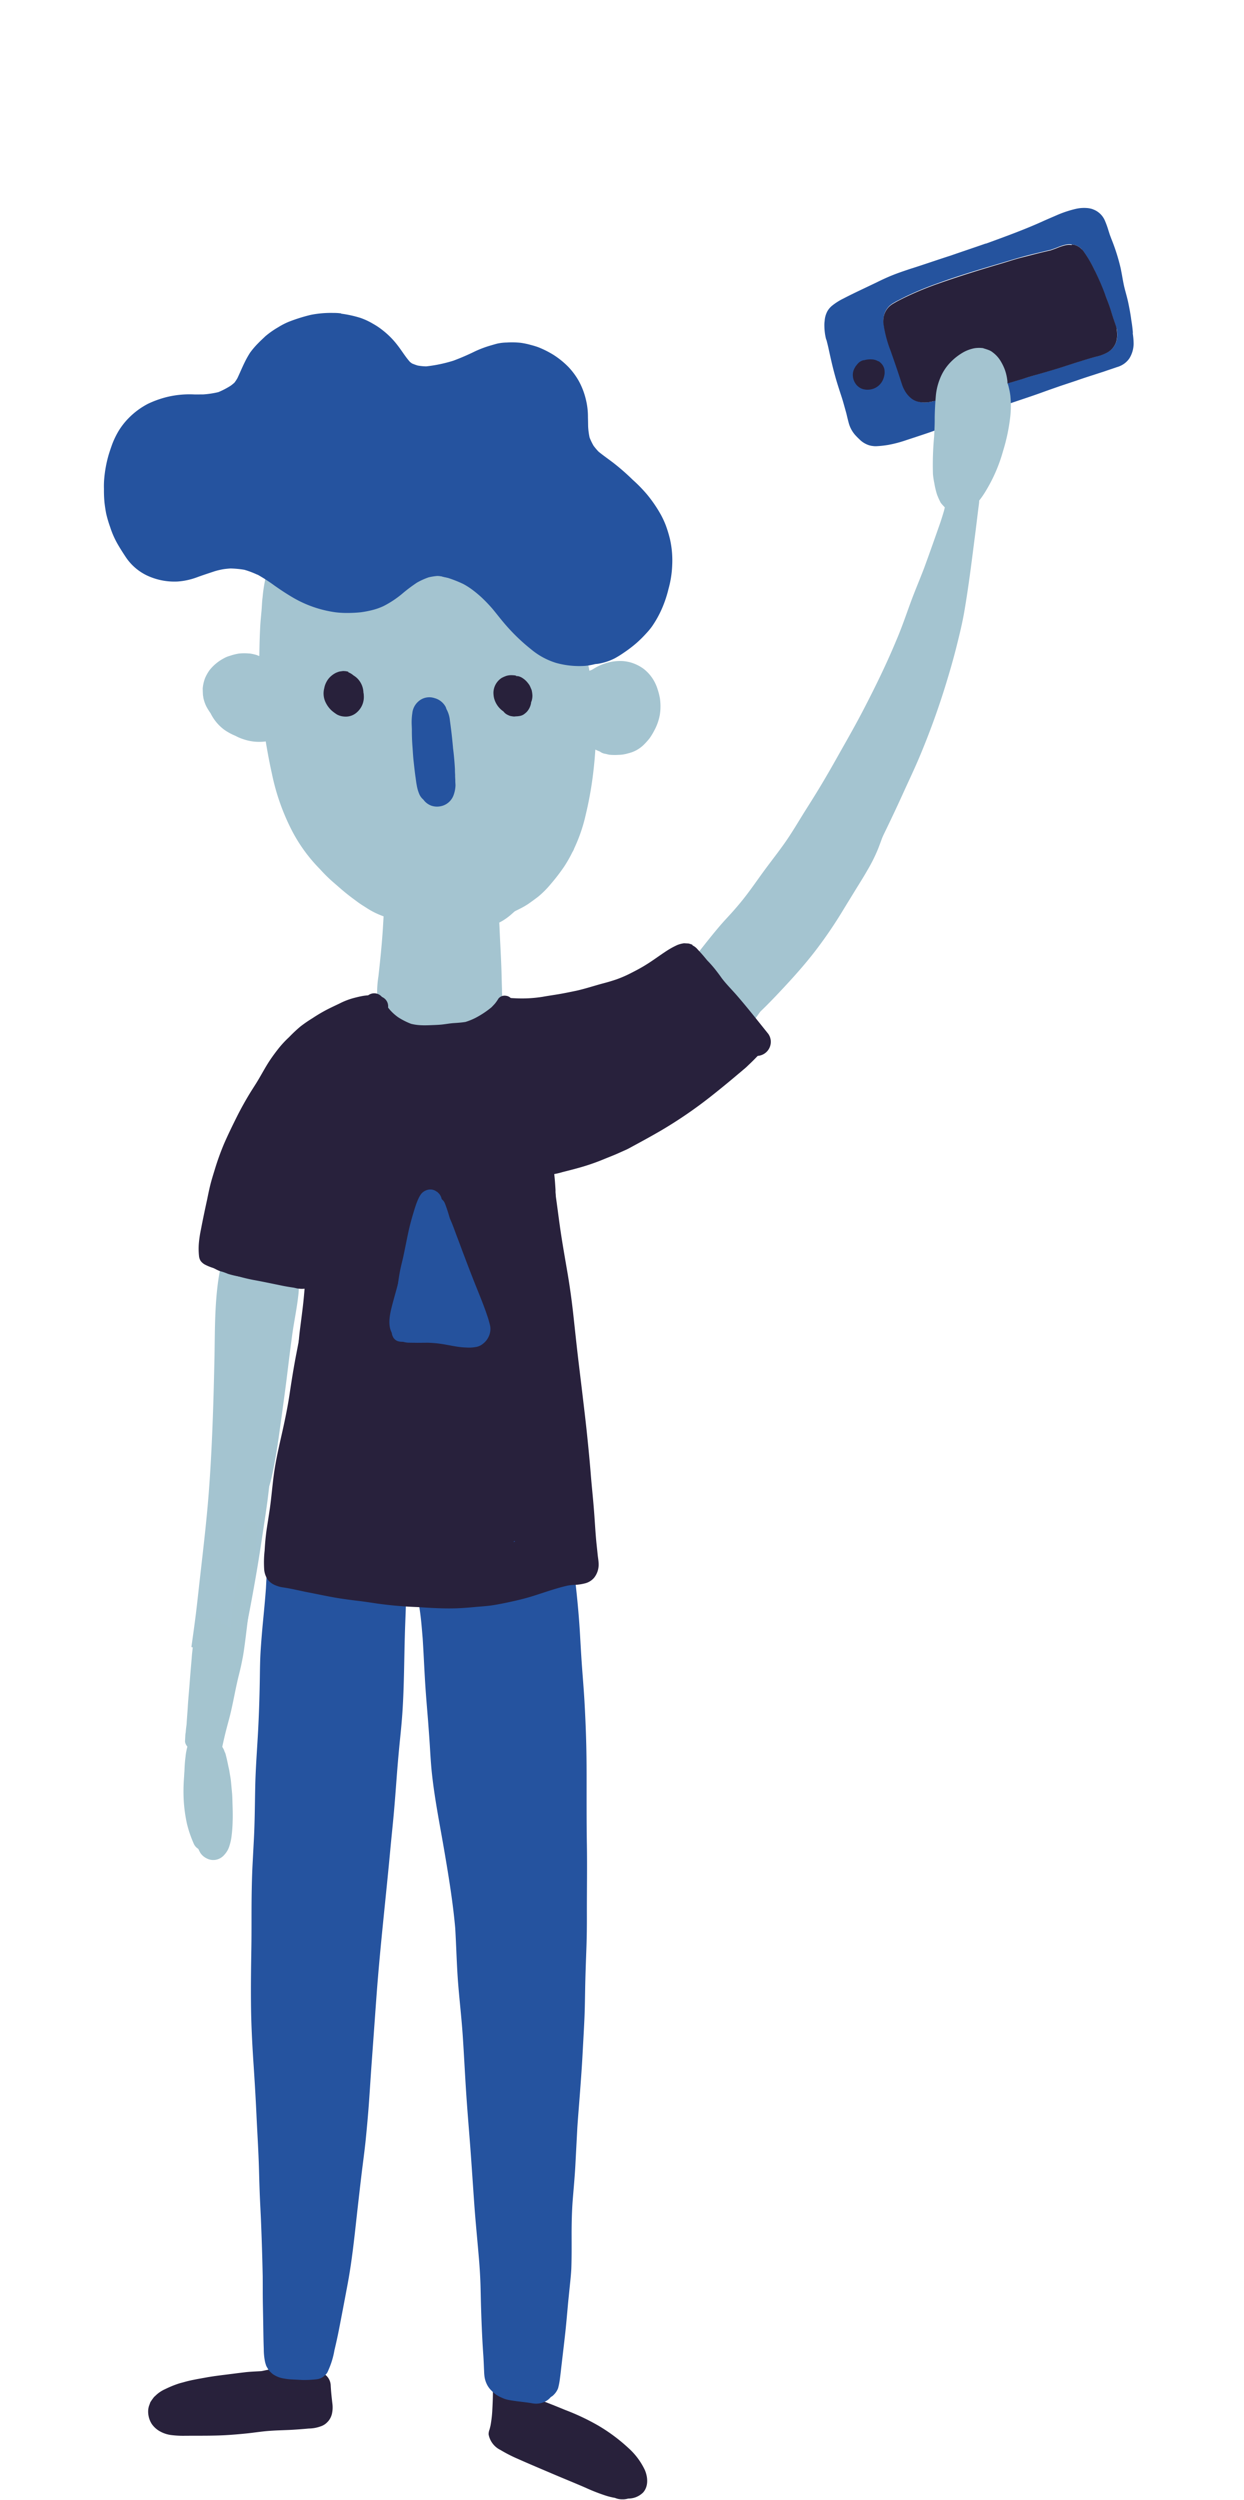
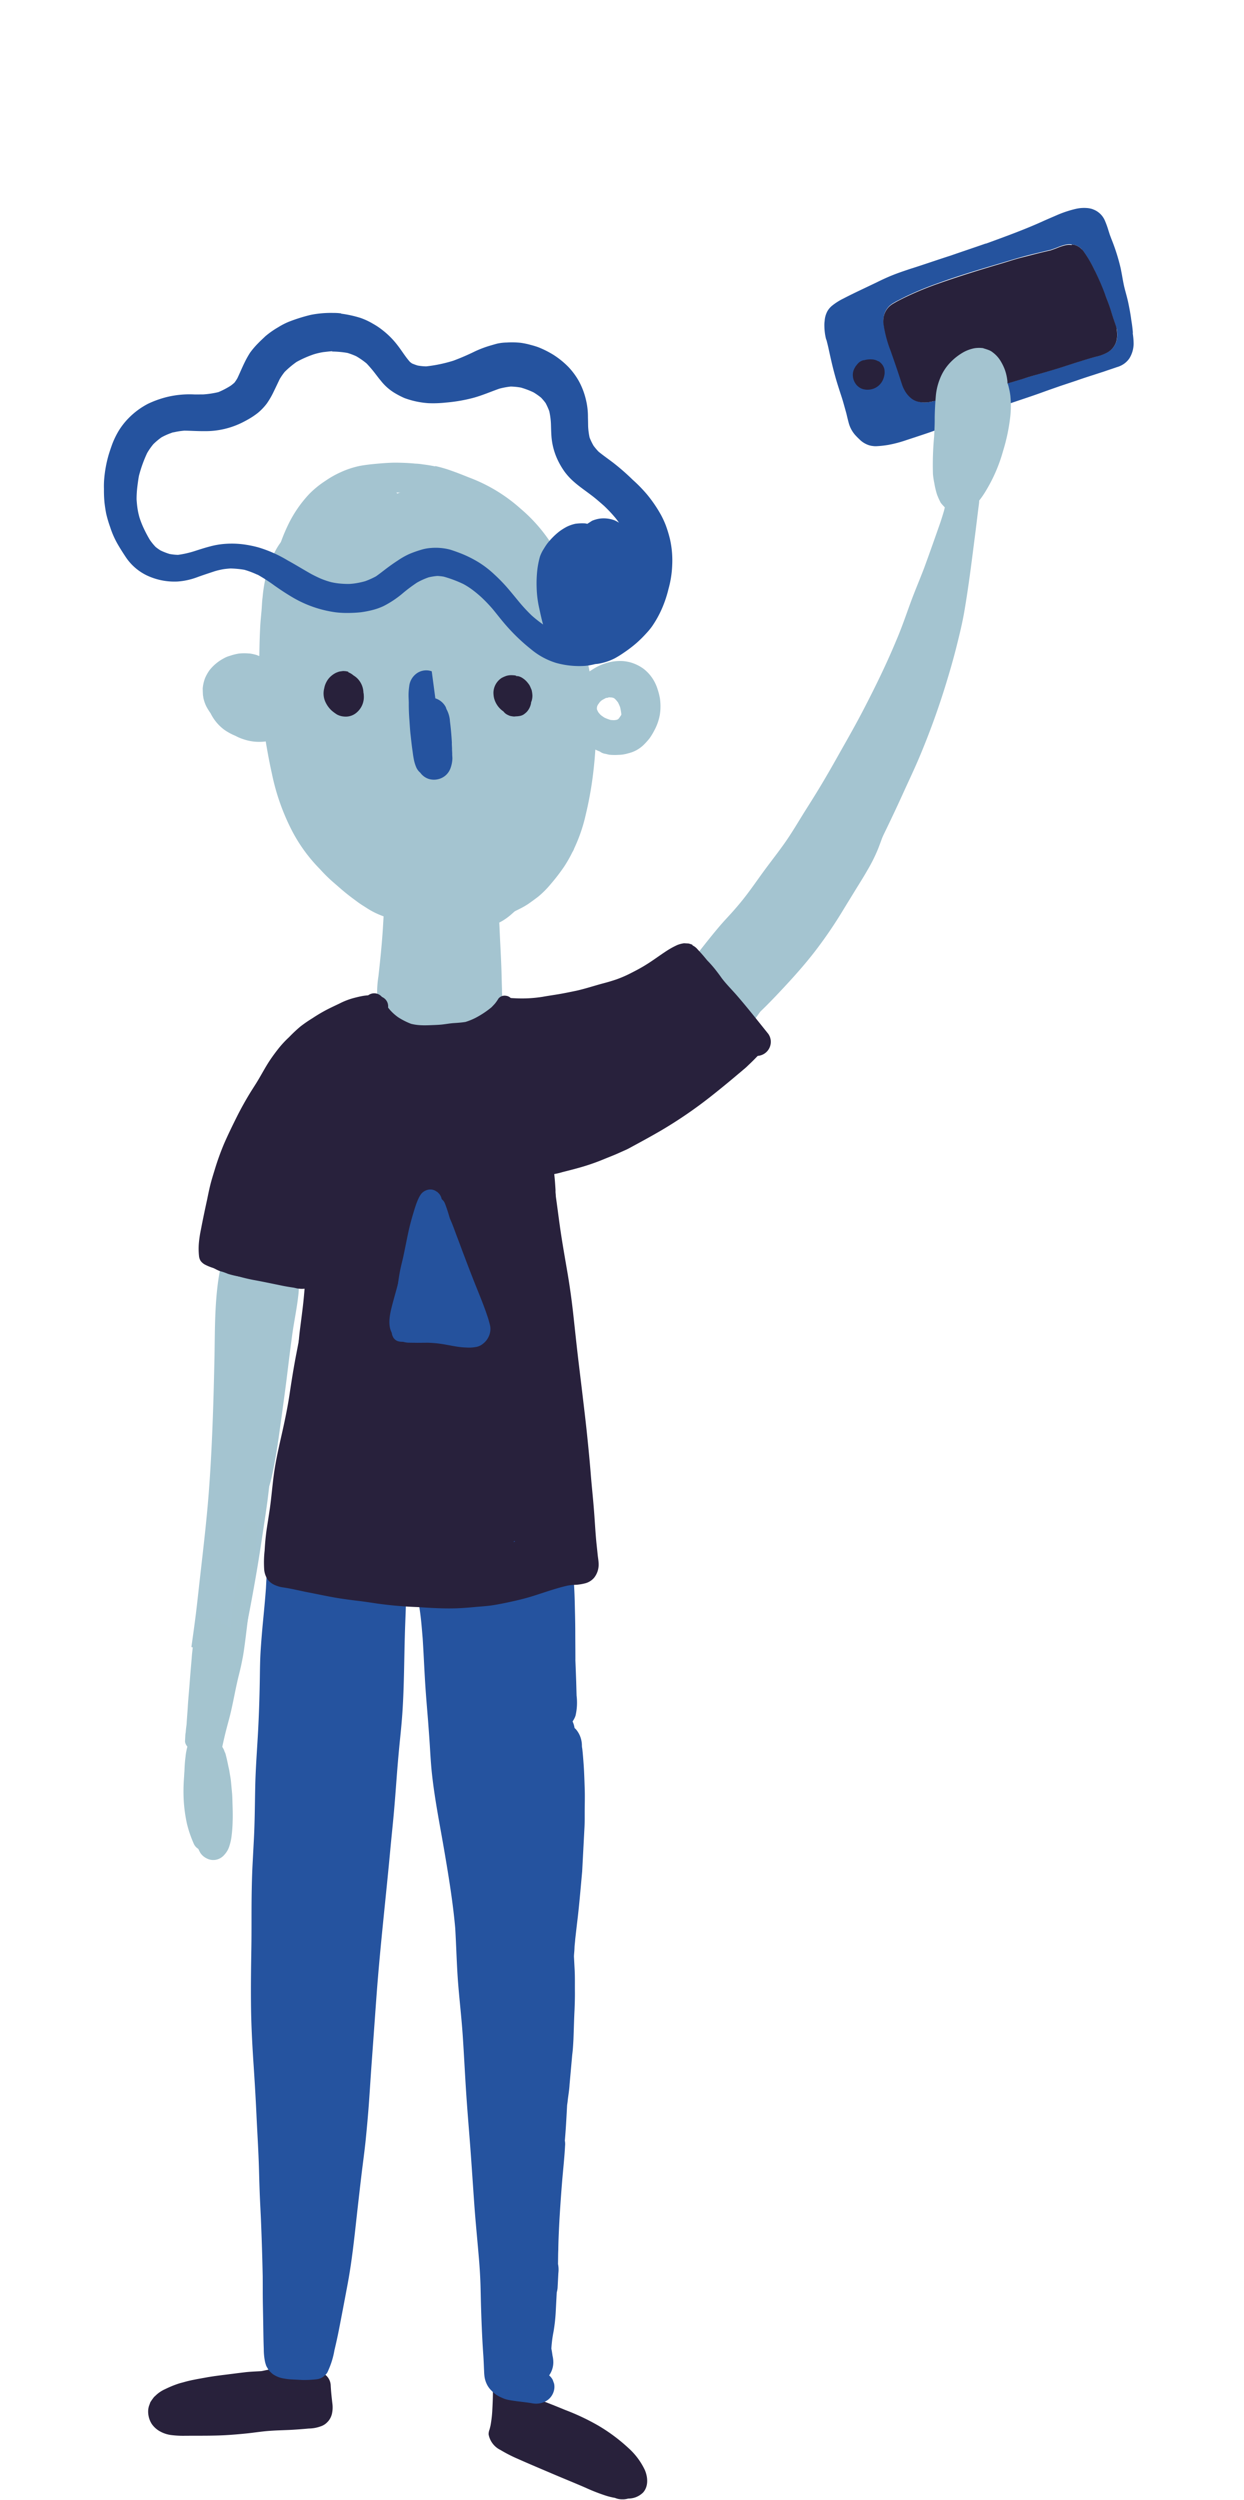
<svg xmlns="http://www.w3.org/2000/svg" width="550" height="1105" viewBox="0 0 550 1105">
  <defs>
    <clipPath id="b">
      <rect width="550" height="1105" />
    </clipPath>
  </defs>
  <g id="a" clip-path="url(#b)">
    <rect width="550" height="1105" fill="rgba(0,0,0,0)" />
    <g transform="translate(53.498 69.569) rotate(3)">
      <g transform="translate(0 0)">
        <path d="M201.888,107.093a16.239,16.239,0,0,1,1.907.629,21.814,21.814,0,0,1,9.355,5.905,23.643,23.643,0,0,1,2.516,3.389,20.107,20.107,0,0,1,1.4,2.5,22.829,22.829,0,0,1,2.029,6.981,28.023,28.023,0,0,1,.183,4.322,22.991,22.991,0,0,1-.791,4.18,13.271,13.271,0,0,1-1.745,3.673,15.564,15.564,0,0,1-4.606,4.383,11.892,11.892,0,0,1-3.693,1.644,19.967,19.967,0,0,1-4.058.548,21.348,21.348,0,0,1-6.7-.812,19.788,19.788,0,0,1-3.612-1.319,25.509,25.509,0,0,1-4.992-2.374,19.886,19.886,0,0,1-5.824-5.885c-.243-.365-.467-.751-.69-1.136a29.051,29.051,0,0,1-2.029-2.922,16.235,16.235,0,0,1-1.522-3.815,5.123,5.123,0,0,0-.2-.933c-.122-1.015-.2-2.029-.284-3.084a17,17,0,0,1,.832-4.708,19.076,19.076,0,0,1,1.725-3.47,19.378,19.378,0,0,1,2.76-3.145,19.968,19.968,0,0,1,3.328-2.476,10.957,10.957,0,0,1,2.557-1.218,24.716,24.716,0,0,1,3.9-1.218,22.161,22.161,0,0,1,4.18-.284h.69a20.028,20.028,0,0,1,3.45.609" transform="translate(-130.174 109.569)" fill="#a4c4d0" />
        <path d="M115.768.377a9.091,9.091,0,0,1,5.722,4.83,38.678,38.678,0,0,1,1.786,4.261l.67,1.765L124.717,13a87.358,87.358,0,0,1,4.809,12.8c.284,1.116.568,2.252.832,3.389.345,1.5.71,3.064,1.136,4.586.325,1.116.69,2.212,1.055,3.328s.893,2.78,1.258,4.221c.588,2.273,1.157,4.606,1.563,6.859l.345,1.644c.264,1.258.467,2.516.67,3.916v.629a30.114,30.114,0,0,1,.609,4.485,12.6,12.6,0,0,1-1.522,6.494,9.5,9.5,0,0,1-3.287,3.247,10.146,10.146,0,0,1-2.029.933l-.548.223c-1.684.69-3.409,1.339-5.073,2.029l-2.029.771-1.055.406c-2.922,1.116-5.946,2.252-8.888,3.47l-6.94,2.719c-2.313.954-4.627,1.887-6.94,2.861-3.653,1.563-7.407,3.044-11.059,4.485-2.9,1.157-5.925,2.334-8.868,3.551-5.662,2.435-12.419,5.276-19.481,7.772a7.387,7.387,0,0,1-2.618,1.563l-.913.365-1.2.467c-3.632,1.745-7.447,3.206-11.14,4.647l-4.545,1.765a54.4,54.4,0,0,1-7.813,2.516,44.4,44.4,0,0,1-5.175.852,8.259,8.259,0,0,1-1.745,0,8.117,8.117,0,0,1-2.151-.406,10.43,10.43,0,0,1-3.9-2.293,27.531,27.531,0,0,1-2.029-1.867,13.372,13.372,0,0,1-3.1-5.337c-.244-.731-.467-1.481-.69-2.212l-.487-1.664c-.548-1.644-1.1-3.287-1.664-4.931S8.93,88.12,8.321,86.538c-.812-2.151-1.664-4.383-2.394-6.615-1.319-3.9-2.435-7.955-3.47-11.749-.325-1.218-.71-2.435-1.075-3.632l-.345-.812a25.162,25.162,0,0,1-.994-5.621,13.249,13.249,0,0,1,0-2.212,10.511,10.511,0,0,1,.994-4.363A8.928,8.928,0,0,1,2.781,49.18a26.381,26.381,0,0,1,5.012-3.592c3.226-1.907,6.595-3.713,9.842-5.479L20.7,38.445l1.238-.67c2.029-1.136,4.241-2.334,6.433-3.369,2.78-1.319,5.7-2.455,8.523-3.571l.67-.244C42.94,28.563,48.3,26.371,53.8,24.281l.426-.162c4.972-2.029,10.146-4.058,15.1-6.088H69.5l1.623-.69c7.61-3.247,15.463-6.595,22.93-10.471,1.887-.974,4.058-2.029,6.088-3.044a48.7,48.7,0,0,1,8.2-3.206,16.234,16.234,0,0,1,5.337-.609,10.653,10.653,0,0,1,2.029.325M49.738,88.77c2.881-.832,5.722-1.725,8.584-2.6,2.537-.791,5.134-1.5,7.65-2.192l3.937-1.075c3.409-.974,7.914-2.273,12.378-3.754,2.293-.771,4.586-1.6,6.8-2.394,1.847-.69,3.713-1.36,5.56-2.029,4.647-1.583,8.827-3.024,12.967-4.627,4.586-1.765,8.34-3.166,11.851-4.383l1.3-.406a18.811,18.811,0,0,0,4.464-1.847,8.462,8.462,0,0,0,4.058-5.154,11,11,0,0,0,.284-2.577,16.64,16.64,0,0,0-.284-2.658v-.122a5.641,5.641,0,0,0-.406-1.116c-.345-.974-.751-1.928-1.136-2.882-.568-1.38-1.075-2.739-1.664-4.383-.731-2.029-1.6-3.957-2.577-6.088l-.284-.649c-1.522-3.369-3.1-6.838-4.992-10.146l-.426-.731a55.357,55.357,0,0,0-5.154-7.853,6.371,6.371,0,0,0-.629-.649l-.162-.183a6.92,6.92,0,0,0-3.267-1.725l-1.238-.122a7.386,7.386,0,0,0-2.78.264,23.235,23.235,0,0,0-3.47,1.36l-.812.365-1.4.588-.954.386h-.162L94.38,20.405c-2.861.832-5.824,1.725-8.705,2.679s-5.459,1.907-8.117,2.861l-4.18,1.481c-9.253,3.287-16.822,6.088-23.843,9.071q-6.662,2.716-13.028,6.088c-1.745.933-3.592,2.029-5.418,3.084L30.3,46.2a10.146,10.146,0,0,0-2.029,1.6,9.03,9.03,0,0,0-2.029,3.734,11.282,11.282,0,0,0-.183,3.571A51.785,51.785,0,0,0,29.932,67.28c1.542,3.632,3.247,7.813,4.809,11.871.345.913.69,1.826,1.055,2.739a13.069,13.069,0,0,0,1.218,2.516,11.932,11.932,0,0,0,3.673,3.9,8.705,8.705,0,0,0,4.058,1.218,14.2,14.2,0,0,0,5.073-.69" transform="translate(314.408 0.011)" fill="#25539e" />
        <path d="M85.172,8.09l1.157.122A6.92,6.92,0,0,1,89.6,9.937l.244.183a4.992,4.992,0,0,1,.629.67,53.165,53.165,0,0,1,5.175,7.873l.426.71a109.232,109.232,0,0,1,4.992,10.146l.284.71c.974,2.151,1.847,4.058,2.577,6.088.588,1.644,1.1,3,1.664,4.383.386.954.791,1.907,1.136,2.882a5.642,5.642,0,0,1,.264,1.116v.122a16.64,16.64,0,0,1,.284,2.658,11,11,0,0,1-.284,2.577,8.462,8.462,0,0,1-4.058,5.154,18.811,18.811,0,0,1-4.464,1.847l-1.38.446c-3.511,1.218-7.265,2.618-11.851,4.383-4.058,1.583-8.32,3.044-12.967,4.627-1.847.629-3.713,1.3-5.56,2.029-2.212.791-4.5,1.623-6.8,2.394-4.464,1.481-8.969,2.78-12.378,3.754l-3.937,1.075c-2.516.69-5.114,1.4-7.65,2.192-2.861.873-5.7,1.765-8.584,2.6a13.778,13.778,0,0,1-5.073.67,8.381,8.381,0,0,1-4.058-1.2,11.749,11.749,0,0,1-3.673-3.9,13.069,13.069,0,0,1-1.218-2.516c-.365-.913-.71-1.826-1.055-2.739-1.563-4.058-3.226-8.117-4.688-11.668A53.532,53.532,0,0,1,3.739,47.031a11.242,11.242,0,0,1,.2-3.571,8.766,8.766,0,0,1,2.029-3.734A10.145,10.145,0,0,1,8,38.123l.791-.528c1.826-1.116,3.673-2.151,5.418-3.084q6.358-3.368,13.028-6.088c7.021-2.9,14.61-5.783,23.843-9.071l4.18-1.481c2.658-.954,5.4-2.029,8.117-2.861s5.844-1.847,8.705-2.7l3.389-.994h.162l.954-.386,1.4-.588.812-.365a23.235,23.235,0,0,1,3.47-1.36,7.386,7.386,0,0,1,2.78-.264" transform="translate(336.664 8.349)" fill="#28213b" />
        <path d="M64.806,35.959a6.493,6.493,0,0,1,1.562,1.218,5.459,5.459,0,0,1,1.278,2.232,9.74,9.74,0,0,1,.2,1.867,9.5,9.5,0,0,1-.325,2.029,7.467,7.467,0,0,1-2.029,3.49,7.346,7.346,0,0,1-4.485,2.029,5.763,5.763,0,0,1-1.441,0,5.458,5.458,0,0,1-1.258-.223,5.3,5.3,0,0,1-1.563-.751,6.088,6.088,0,0,1-1.7-1.684,6.8,6.8,0,0,1-1.2-3.511,6.088,6.088,0,0,1,.751-3.267,2.515,2.515,0,0,1,.2-.406,1.5,1.5,0,0,1,.345-.507,8.463,8.463,0,0,1,.67-.933,4.931,4.931,0,0,1,2.415-1.623H58.5a7.69,7.69,0,0,1,1.339-.365,10.328,10.328,0,0,1,2.029-.183h.345a6.29,6.29,0,0,1,2.679.751" transform="translate(274.298 36.426)" fill="#28213b" />
        <path d="M180.358,75.37a10.512,10.512,0,0,1,2.192.67,18.264,18.264,0,0,1,3.815,2.415,26.378,26.378,0,0,1,3.287,3.287,45.733,45.733,0,0,1,3.267,4.058l1.319,2.029a3.49,3.49,0,0,1,2.029.548A13.311,13.311,0,0,1,198.3,89.94a20,20,0,0,1,1.563,1.907,33.853,33.853,0,0,1,2.029,2.8l2.5,4.058c1.5,2.455,2.739,5.093,4.058,7.65a107.555,107.555,0,0,1,6.088,15.524c1.7,5.459,3.1,11.019,4.444,16.579A139.38,139.38,0,0,1,222.2,154.55a125.607,125.607,0,0,1,1.177,15.6c0,4.972-.183,9.984-.568,14.955a159.637,159.637,0,0,1-2.192,16.68,71.49,71.49,0,0,1-4.85,16.437,59.044,59.044,0,0,1-3.531,7.082,86.077,86.077,0,0,1-5.519,8,40.706,40.706,0,0,1-5.154,5.743c-1.4,1.2-2.821,2.354-4.282,3.49a33.73,33.73,0,0,1-3.409,2.212,66.751,66.751,0,0,1-8.117,4.058,49.7,49.7,0,0,1-7.326,2.739,57.1,57.1,0,0,1-9.091,1.542c-2.516.264-5.073.446-7.63.467a59.093,59.093,0,0,1-14.61-1.6,82.773,82.773,0,0,1-12.561-4.343,118.327,118.327,0,0,1-10.856-5.195c-1.42-.771-2.8-1.664-4.16-2.557l-2.293-1.42c-.751-.487-1.461-1.035-2.151-1.583a12.4,12.4,0,0,1-1.7-2.029,5.953,5.953,0,0,1,4.972-9.091,17.337,17.337,0,0,1,2.516.244,13.353,13.353,0,0,1,2.739.974,17.428,17.428,0,0,1,2.739,1.684c1.664,1.055,3.328,2.029,5.053,3a122.2,122.2,0,0,0,11.79,5.316,62.336,62.336,0,0,0,12.987,3.206,80.825,80.825,0,0,0,15.179-.609,35.07,35.07,0,0,0,4.931-1.238c1.786-.588,3.511-1.278,5.235-2.029s3.348-1.644,4.992-2.537a36.527,36.527,0,0,0,4.485-2.963,40.446,40.446,0,0,0,3.145-3.044c1.258-1.36,2.394-2.8,3.531-4.261a46.793,46.793,0,0,0,3.226-4.931q1.745-3.206,3.226-6.514a74.517,74.517,0,0,0,3.511-12.4q1.177-6.331,2.029-12.7c.609-6.25.873-12.561.954-18.811v-1.7h0a4.769,4.769,0,0,1-2.476-.609,5.215,5.215,0,0,1-2.313-2.861,14.794,14.794,0,0,1-.487-4.931v-3.409c0-2.435-.142-4.87-.223-7.305a120.672,120.672,0,0,0-1.5-13.778c-.588-3-1.218-6.088-1.887-8.969s-1.522-5.58-2.354-8.34a144.9,144.9,0,0,0-6.088-15.645c-1.035-2.029-2.029-4.058-3.226-6.088a54.422,54.422,0,0,0-4.748-7,28.713,28.713,0,0,0-3.916-3.937,14.207,14.207,0,0,0-1.7-.974h-1.055a3.653,3.653,0,0,1-3.673-3.511,3.612,3.612,0,0,1,3.511-3.673h.913a11.976,11.976,0,0,1,1.2.122m-1.745,6.981h0m1.238.284h0" transform="translate(-0.222 77.595)" fill="#a4c4d0" />
        <path d="M183.115,63.885a61.2,61.2,0,0,1,7.894,1.887c2.577.751,5.114,1.644,7.671,2.5a71.829,71.829,0,0,1,23.174,12.48,69.966,69.966,0,0,1,11.161,10.613,72.014,72.014,0,0,1,5.56,7.528,73.744,73.744,0,0,1,3.835,6.9,151.621,151.621,0,0,1,6.088,15.6c.933,2.618,1.847,5.276,2.679,7.955s1.339,4.931,1.887,7.427c1.278,5.7,2.212,11.465,3.1,17.248.791,5.073,1.319,10.146,1.7,15.3s.812,10.735.73,16.112c0,3.693-.2,7.366-.548,11.039-.365,4.058-.893,8-1.36,11.993-.406,3.348-.812,6.717-1.42,10.024-.69,3.774-1.461,7.528-2.029,11.3a3.612,3.612,0,0,1-4.383,2.618,3.714,3.714,0,0,1-2.192-1.6,3.835,3.835,0,0,1-.426-2.76c.467-2.841.852-5.682,1.177-8.543.406-4.748.467-9.517.548-14.2s0-9.882-.142-14.834a143.508,143.508,0,0,0-1.3-14.55c-.629-4.83-1.278-9.821-2.029-14.732-1.278-7.914-2.6-15.869-4.647-23.62a131.2,131.2,0,0,0-4.058-12.561c-1.4-3.795-2.719-7.61-4.282-11.364-1.035-2.192-2.171-4.322-3.429-6.433a64.1,64.1,0,0,0-4.444-6.473,68.436,68.436,0,0,0-5.459-5.662,77.275,77.275,0,0,0-6.088-5.114,73.053,73.053,0,0,0-13.373-7.589c-3.1-1.157-6.27-2.192-9.456-3.226A61.426,61.426,0,0,0,179,76.71a93.6,93.6,0,0,0-10.41-.284,92.515,92.515,0,0,0-11.08,1.015c-1.319.244-2.618.487-3.937.812a34.3,34.3,0,0,0-4.485,1.522,45.456,45.456,0,0,0-7.386,4.444c-.913.791-1.786,1.6-2.658,2.455a33.2,33.2,0,0,0-2.435,2.882,59.012,59.012,0,0,0-5.56,10.572,85.1,85.1,0,0,0-2.618,9.213,72.55,72.55,0,0,0-1.238,8.117,140.736,140.736,0,0,0-.365,15.483q0,7.975.365,15.909c.243,5.3.832,10.552,1.481,15.787s1.339,10.613,2.029,15.929a11.7,11.7,0,0,0,.223,1.664,121.744,121.744,0,0,0,3.389,14.712c.731,2.455,1.542,4.911,2.232,7.386a71.058,71.058,0,0,0,2.415,7.183c.771,1.563,1.583,3.064,2.476,4.545,1.157,1.887,2.374,3.734,3.612,5.58,2.354,3.531,4.667,7.082,7.265,10.451,1.116,1.319,2.273,2.6,3.49,3.835a44.319,44.319,0,0,0,4.2,3.571,81.654,81.654,0,0,0,13.007,7.61,34.377,34.377,0,0,0,4.688,1.36c1.867.365,3.714.71,5.58.974a51.16,51.16,0,0,0,10.146,0,33.969,33.969,0,0,0,5.966-1.887c.852-.426,1.7-.873,2.577-1.278a31.785,31.785,0,0,1,2.963-1.278,10.309,10.309,0,0,1,2.252-.446,6.25,6.25,0,0,1,3.064,0,6.088,6.088,0,0,1,3.673,2.7,5.966,5.966,0,0,1,.893,3.024,5.783,5.783,0,0,1-1.664,4.322,22.117,22.117,0,0,1-3.835,2.76l-3.389,1.684a36.285,36.285,0,0,1-7.813,2.922,50.427,50.427,0,0,1-17.451.507,77.459,77.459,0,0,1-8.117-1.522,29.365,29.365,0,0,1-3.632-1.217A46.043,46.043,0,0,1,164.1,257.7a90.629,90.629,0,0,1-14.59-9.456A38.838,38.838,0,0,1,144.094,243a79.847,79.847,0,0,1-5.621-7.2c-3.064-4.464-6.088-8.949-8.929-13.555a56.815,56.815,0,0,1-3.876-8.117,73.96,73.96,0,0,1-2.374-7.63c-.71-2.476-1.583-4.911-2.273-7.407s-1.4-5.4-2.029-8.117c-1.136-5.641-1.826-11.343-2.6-17.025q-1.035-7.833-1.867-15.666c-.528-5.154-.812-10.308-.913-15.483s-.264-10.39-.223-15.584a114.79,114.79,0,0,1,1.38-17.086,76.9,76.9,0,0,1,1.623-7.731,74.526,74.526,0,0,1,3.024-8.766,54.1,54.1,0,0,1,8.888-14.61,42.616,42.616,0,0,1,6.778-6.088,41.438,41.438,0,0,1,6.372-4.058,39.611,39.611,0,0,1,8.32-3.267c2.861-.69,5.783-1.136,8.726-1.542,2.557-.345,5.134-.67,7.711-.771s5.377-.142,8.117,0a23.27,23.27,0,0,1,3.368.162c1.847.122,3.693.325,5.5.609M127.312,118c0,.446-.1.873-.142,1.319a4.18,4.18,0,0,1,.142-1.319" transform="translate(-37.294 65.074)" fill="#a4c4d0" />
        <path d="M186.233,146.225a3.166,3.166,0,0,1,2.273,3.795,42.985,42.985,0,0,1-1.015,4.241,32.067,32.067,0,0,1-1.623,4.058,46.915,46.915,0,0,1-2.354,4.18,61.107,61.107,0,0,1-4.586,6.778,54.089,54.089,0,0,1-5.154,5.621,25.934,25.934,0,0,1-3.531,2.821,23.7,23.7,0,0,1-4.525,2.293,31.656,31.656,0,0,1-8.665,1.887,44.8,44.8,0,0,1-6.8.243,118.648,118.648,0,0,1-15.584-2.252c-1.5-.284-3.024-.507-4.525-.812-.629-.122-1.258-.243-1.908-.406a11.708,11.708,0,0,1-4.586-2.394,6.23,6.23,0,0,1-1.684-2.719,6.473,6.473,0,0,1,0-3.348,6.331,6.331,0,0,1,5.946-4.769,18.1,18.1,0,0,1,3.774.446c.71.183,1.42.325,2.131.467,1.847.345,3.693.649,5.54,1.015,3.348.67,6.7,1.258,10.146,1.725a49.651,49.651,0,0,0,10.268-.223,28.915,28.915,0,0,0,5.154-1.542,59.921,59.921,0,0,0,10.146-6.514c.812-.71,1.623-1.461,2.415-2.232a22.32,22.32,0,0,0,2.192-2.577,23.132,23.132,0,0,0,1.745-3.084,35.065,35.065,0,0,0,1.157-4.343,3.125,3.125,0,0,1,3.287-2.354h.507" transform="translate(15.757 150.51)" fill="#a4c4d0" />
        <path d="M173.8,73.125a18.263,18.263,0,0,1,4.058,1.075,24.229,24.229,0,0,1,4.769,2.354,28.022,28.022,0,0,1,4.322,3.409,36.022,36.022,0,0,1,3.368,3.876c.893,1.116,1.7,2.252,2.516,3.429s1.522,2.435,2.273,3.673c1.2,2.029,2.232,4.058,3.308,6.088.426.791.771,1.623,1.136,2.435.649,1.42,1.38,2.821,2.029,4.261.771,2.029,1.6,3.856,2.273,5.824l.122.386a9.3,9.3,0,0,0-.2-1.278c-.061-.426-.183-1.157-.284-1.745a6.616,6.616,0,0,1,9.821-5.946l1.36.994a6.737,6.737,0,0,1,1.765,2.882,11.041,11.041,0,0,1,.568,2.841c.487,2.821,1.055,5.662,1.7,8.462a7.062,7.062,0,0,1,4.058-3.409,6.372,6.372,0,0,1,3.592,0,7.934,7.934,0,0,1,2.983,1.684,6.088,6.088,0,0,1,1.7,5.905,1.682,1.682,0,0,1,0,.3,9.38,9.38,0,0,0,.142,2.029c0,1.177.162,2.374.223,3.551.142,2.476.243,4.931.345,7.407.162,3.957.162,7.934.122,11.891,0,4.545,0,9.091-.284,13.636-.122,2.963-.243,5.946-.386,8.908,0,1.583-.223,3.145-.345,4.708l-.67,8.117c-.162,1.907-.406,3.795-.629,5.7-.2,1.583-.446,3.166-.751,4.748a32.468,32.468,0,0,1-1.177,3.937,6.965,6.965,0,0,1-12.48,1.5,3.273,3.273,0,0,0-.2-.365,7.06,7.06,0,0,1-2.029.954,8.116,8.116,0,0,1-3.774,0,7.447,7.447,0,0,1-3.206-1.765,15.554,15.554,0,0,1-1.461-1.826,10.145,10.145,0,0,1-1.319-3.308,50.727,50.727,0,0,1-1.136-7.812c-.223-2.273-.386-4.525-.548-6.778-.345-4.525-.71-9.071-1.076-13.6-.568-6.818-1.319-13.616-2.171-20.394-.406-2.415-.791-4.809-1.278-7.2-.3-1.441-.548-2.9-.893-4.343l-1.4-5.6c-.649-2.7-1.441-5.4-2.334-8.117-.507-1.5-.954-3.024-1.522-4.485s-1.238-3.064-1.847-4.586c-.446-.994-.913-2.029-1.36-2.963-.609-1.319-1.319-2.557-2.029-3.835a69.984,69.984,0,0,0-6.088-9.5,26.741,26.741,0,0,0-3.084-3.024,21.005,21.005,0,0,0-2.7-1.542,17.269,17.269,0,0,0-2.293-.588,23.638,23.638,0,0,0-2.679.1,44.868,44.868,0,0,0-8.259,2.9,49.76,49.76,0,0,0-4.586,2.455,48.281,48.281,0,0,0-4.525,3.206,26.117,26.117,0,0,0-2.9,2.9,32.47,32.47,0,0,0-2.739,5.276,43.427,43.427,0,0,0-1.786,8.6c-.162,1.684-.284,3.368-.345,5.053,0,2.029-.1,4.241-.183,6.351-.122,4.058-.162,8.117,0,12.317s.264,8.624.548,12.926.791,8.624,1.441,12.926c.325,2.171.649,4.343.994,6.534,1.015,6.088,2.334,12.074,3.916,18.04a129.439,129.439,0,0,0,5.925,17.979,76.521,76.521,0,0,0,8.766,14.651,57.608,57.608,0,0,0,4.058,4.322c1.461,1.4,2.983,2.841,4.5,4.241a66.771,66.771,0,0,0,7.467,6.412c.954.67,1.928,1.339,2.922,2.029a22.972,22.972,0,0,0,3.226,2.029,65.141,65.141,0,0,0,5.864,3.145q1.563.548,3.166.974c2.151.588,4.3,1.218,6.453,1.847,2.516.73,5.032,1.481,7.569,2.131a57.909,57.909,0,0,0,7.163,1.38,50.077,50.077,0,0,0,8,0c2.557-.183,5.073-.568,7.589-.933.812-.162,1.623-.325,2.415-.548s1.786-.609,2.658-.954a18.872,18.872,0,0,0,2.476-1.461l.386-.406-.548-.162a1.623,1.623,0,1,1,.771-3.145,8.93,8.93,0,0,1,1.928.629,3.73,3.73,0,0,1,1.908,2.171,5.4,5.4,0,0,1,0,3,7.632,7.632,0,0,1-.629,1.765,14.813,14.813,0,0,1-.954,1.765,20.129,20.129,0,0,1-2.273,2.963,25.851,25.851,0,0,1-3.328,2.8,16.235,16.235,0,0,1-2.232,1.278c-1.339.629-2.7,1.258-4.058,1.806a26.907,26.907,0,0,1-5.763,1.563,42.608,42.608,0,0,1-7.528.69c-1.035,0-2.029-.122-3.084-.2-1.6-.162-3.186-.345-4.769-.609a108.034,108.034,0,0,1-11.283-2.861l-4.83-1.38c-1.177-.325-2.374-.609-3.551-.994a34.84,34.84,0,0,1-6.636-2.861c-1.5-.873-3.064-1.684-4.5-2.638s-3.369-2.212-4.992-3.389c-2.273-1.623-4.4-3.368-6.595-5.053a68.585,68.585,0,0,1-5.925-5.3,70.031,70.031,0,0,1-13.17-16.234,97.668,97.668,0,0,1-10.146-24.554c-1.177-4.221-2.212-8.482-3.186-12.764s-1.826-9.233-2.537-13.88c-.649-4.322-1.38-8.645-1.806-12.987s-.67-8.847-.832-13.271-.264-8.259-.243-12.4c0-2.029.122-4.241.2-6.372s0-4.058.162-6.088a66.949,66.949,0,0,1,.731-7.813,43.383,43.383,0,0,1,1.116-5.824,42.206,42.206,0,0,1,2.679-7.1,26.989,26.989,0,0,1,5.8-8.3,60.312,60.312,0,0,1,6.088-4.83,40.858,40.858,0,0,1,5.641-3.409c2.334-1.136,4.708-2.232,7.143-3.145,1.035-.386,2.029-.771,3.125-1.116a33.057,33.057,0,0,1,5.966-1.2,16.481,16.481,0,0,1,3,0,15.451,15.451,0,0,1,2.171.243m29.83,34.416.122.832h0l-.122-.832m.243,1.5v0m-5.6,33.523a1.643,1.643,0,0,0,.142.812,1.643,1.643,0,0,0-.142-.812m42.614,99.8-.122.162h0l.1-.142Zm.183,0Zm-.284,0h0v-.1" transform="translate(-57.785 75.173)" fill="#a4c4d0" />
        <path d="M189.424,68.3a29.241,29.241,0,0,1,4.058.751,41.945,41.945,0,0,1,7.244,2.841A35.149,35.149,0,0,1,205.78,75a74.076,74.076,0,0,1,5.946,4.728,71.273,71.273,0,0,1,5.073,5.134A119.376,119.376,0,0,1,225.869,96c.71.954,1.339,2.029,2.029,2.942a69.742,69.742,0,0,1,7.082,10.146c.467.812.893,1.664,1.3,2.5a16.03,16.03,0,0,1,2.435,7.549,10.368,10.368,0,0,1-.3,2.76c.933,1.887,1.745,3.835,2.577,5.743a106.266,106.266,0,0,1,4.5,13.028,114.855,114.855,0,0,1,2.8,13.048,151.592,151.592,0,0,1,1.826,16.234,109.98,109.98,0,0,1-.142,13.19,96.834,96.834,0,0,1-1.542,12.784c-.386,2.029-.791,3.937-1.177,5.905s-.832,3.308-1.258,4.972c-.325,1.3-.73,2.6-1.136,3.856l-.73,2.212c-.223.751-.487,1.481-.731,2.232a13.426,13.426,0,0,1-.933,2.374l-.69,1.765a59.232,59.232,0,0,1-5.885,11.445q-1.218,1.847-2.618,3.592a43.12,43.12,0,0,1-4.85,6.088,29.08,29.08,0,0,1-5.966,4.566,25.994,25.994,0,0,1-6.838,2.76,23.4,23.4,0,0,1-7.955.609,28.754,28.754,0,0,1-8.787,2.252,21.1,21.1,0,0,1-11.587-2.374h-.974a19.338,19.338,0,0,1-8.645-2.029,6.633,6.633,0,0,1-1.157-.649l-1.136.446-.873.183a23.29,23.29,0,0,1-3.571.507,18.263,18.263,0,0,1-5.418-.71,21.408,21.408,0,0,1-7.894-4.221,27.657,27.657,0,0,1-4.221-4.058c-.649-.771-1.258-1.542-1.867-2.313h-.162a21.837,21.837,0,0,1-3.592-2.516,31.656,31.656,0,0,1-6.94-9.476,98.8,98.8,0,0,1-4.221-10.146h0c-.365-.467-.71-.933-1.035-1.441a15.29,15.29,0,0,1-.832-1.623c-.731-1.562-1.42-3.166-2.029-4.769a36.677,36.677,0,0,1-1.38-4.058,30.116,30.116,0,0,1-3.856-6.088,73.255,73.255,0,0,1-5.053-12.926,96,96,0,0,1-2.922-15.3,88.508,88.508,0,0,1-.588-12.906,109.181,109.181,0,0,1-2.151-11.384,66.17,66.17,0,0,1-.589-13.291c.142-2.679.446-5.357.832-8.117a29.037,29.037,0,0,1,1.786-6.392c.223-.629.467-1.218.69-1.806a33.745,33.745,0,0,1,1.5-6.514,38.555,38.555,0,0,1,3.165-7.224,23.918,23.918,0,0,1,1.461-2.029c.1-.933.264-1.867.446-2.8a27.39,27.39,0,0,1,1.644-4.586c.345-.873.731-1.745,1.157-2.6a38.555,38.555,0,0,1,4.4-6.412,20.6,20.6,0,0,1,1.928-2.029,38.25,38.25,0,0,1,4.931-5.925,23.437,23.437,0,0,1,7.589-4.931,14.834,14.834,0,0,1,4.444-.913,20.109,20.109,0,0,1,4.4.406,13.109,13.109,0,0,1,5.438,3.024,26.65,26.65,0,0,1,2.151,2.334l1.481-.649a28.045,28.045,0,0,1,7.427-1.583,21.592,21.592,0,0,1,2.557-.142h.162a25.973,25.973,0,0,1,4.2-1.623,34.151,34.151,0,0,1,4.728-.731,11.727,11.727,0,0,1,1.887,0,25.514,25.514,0,0,1,2.821.3m-6.7,64.468-.852.122a20.291,20.291,0,0,1-5.641-.507,9.054,9.054,0,0,0,.142,1.035l.609.142a26.073,26.073,0,0,1,2.963,1.116l.223.142a8.521,8.521,0,0,1,1.765.365V135.2c.264-.751.507-1.5.731-2.273" transform="translate(-34.411 69.102)" fill="#a4c4d0" />
        <path d="M144.584,152.827a8.117,8.117,0,0,1,2.394,5.377h.731c.426-.162.873-.325,1.319-.446a9.152,9.152,0,0,1,7,.751,8.522,8.522,0,0,1,2.963,2.719,8.359,8.359,0,0,1,2.232.873,9.233,9.233,0,0,1,3.226,2.963,4.425,4.425,0,0,1,1.076-.954,4.241,4.241,0,0,1,2.679-.588,19.743,19.743,0,0,1,.365-4.911,6.057,6.057,0,0,1,10.065-2.9,6.534,6.534,0,0,1,1.765,2.8c.162.893.325,1.786.446,2.7l.243,2.029c.183,1.5.365,3.024.528,4.525.365,3.064.71,6.088.994,9.192.568,5.946,1.238,11.871,1.745,17.817.243,2.841.426,5.682.69,8.5,0,1.035.183,2.029.284,3.064v1.177a10,10,0,0,1-2.557,7.326,24.574,24.574,0,0,1-11.627,6.615,41.834,41.834,0,0,1-5.682,1.076c-1.542.243-3.1.446-4.667.609s-3.024.264-4.545.386a33.609,33.609,0,0,1-6.534-.243c-2.861-.386-5.621-1.238-8.482-1.563a13.087,13.087,0,0,1-3.064-.649,16.234,16.234,0,0,1-2.942-1.238,9.944,9.944,0,0,1-4.525-6.412,44.867,44.867,0,0,1-.548-13.089c.386-6.331.71-12.683.832-19.034s0-12.175.223-18.263a26.524,26.524,0,0,1,.2-4.058v-.142h0a11.212,11.212,0,0,1,.183-2.029,7.894,7.894,0,0,1,1.907-3.47,7.792,7.792,0,0,1,5.438-2.415h.731a7.873,7.873,0,0,1,4.83,2.029" transform="translate(2.435 155.353)" fill="#a4c4d0" />
        <path d="M126.752,31.769c.731.162,1.441.345,2.131.568a6.332,6.332,0,0,1,2.029.994,13.332,13.332,0,0,1,3.287,3.1,22.646,22.646,0,0,1,2.354,4.058,20.921,20.921,0,0,1,1.319,4.282,10.146,10.146,0,0,1,.244,1.806l.142.3a13.494,13.494,0,0,1,.609,1.806A29.141,29.141,0,0,1,139.678,52a45.191,45.191,0,0,1,.467,8.989,82.812,82.812,0,0,1-2.435,15.747,69.8,69.8,0,0,1-6.433,17.472,39.184,39.184,0,0,1-2.922,4.83v.994c-.406,5.154-.71,10.308-1.116,15.463-.812,10.877-1.583,21.774-2.861,32.61-.609,5.3-1.623,10.552-2.638,15.767-1.075,5.54-2.354,11.019-3.713,16.477a341.962,341.962,0,0,1-10.349,33.908c-1.908,5.235-4.058,10.41-6.088,15.6s-4.2,10.511-6.392,15.747c-2.029,4.83-4.058,9.639-6.453,14.347s-4.992,9.821-7.61,14.692c-1.238,2.293-2.455,4.627-3.795,6.879-1.1,1.806-2.029,3.673-3.267,5.418l-2.5,3.815c-2.963,4.5-6.291,8.827-9.619,13.089l-6.25,7.934c-2.151,2.76-4.282,5.52-6.575,8.117s-4.424,4.931-6.575,7.447l-3.024,3.531-1.542,1.867a9.031,9.031,0,0,1-1.745,1.664,17.807,17.807,0,0,1-1.6.893,6.9,6.9,0,0,1-3.328.386,6.087,6.087,0,0,1-2.963-1.278,6.352,6.352,0,0,1-1.867-2.516,6.088,6.088,0,0,1-.446-3.348,15.119,15.119,0,0,1,.589-2.029,14.61,14.61,0,0,1,1.177-2.029c.142-.243.325-.467.487-.71.67-.994,1.3-2.029,2.029-2.983,1.278-1.867,2.577-3.713,3.876-5.56,3.024-4.261,6.088-8.523,9.01-12.825s5.946-8.36,8.847-12.6,5.377-8.015,7.914-12.175c5.256-9.517,9.963-19.339,14.407-29.241,2.171-4.789,4.058-9.659,6.088-14.529s4.058-10.268,6.088-15.422c2.658-6.717,5.317-13.433,7.61-20.292s4.221-13.231,6.088-19.886c2.881-10.227,5.4-20.759,7.305-31.412.933-5.418,1.7-10.877,2.415-16.234s1.238-10.39,2.029-15.564c.568-4.058,1.116-7.975,1.725-11.952l-.284-.162a21.081,21.081,0,0,1-2.029-2.029,32.473,32.473,0,0,1-1.847-3.592A38.672,38.672,0,0,1,108.1,92.28a31.862,31.862,0,0,1-.791-3.916,135.959,135.959,0,0,1-.345-16.518c0-2.8,0-5.58-.183-8.36-.122-3.247-.1-6.494,0-9.74a26.705,26.705,0,0,1,1.42-7.569,21.672,21.672,0,0,1,4.241-7.468,25.122,25.122,0,0,1,5.8-4.951,16.6,16.6,0,0,1,4.525-1.847,13.19,13.19,0,0,1,3.9-.223Zm-11.3,58.523h0" transform="translate(258.497 32.58)" fill="#a4c4d0" />
        <path d="M141.761,60.508h0v.507a32.861,32.861,0,0,1,0,4.058c0,1.4-.183,2.821-.264,4.221-.183,2.841-.345,5.662-.507,8.5-.345,5.5-.832,11-1.339,16.5a255.133,255.133,0,0,1-4.688,31.534q-1.765,7.873-3.693,15.99c-1.38,5.824-3.044,11.587-4.85,17.309-1.563,4.951-3.287,9.842-4.992,14.732s-3.592,10.329-5.58,15.422-4.058,10.146-6.27,15.28c-2.029,4.708-4.322,9.355-6.615,13.981s-4.545,9.375-7.123,13.88c-3.044,5.276-6.23,10.451-9.476,15.6-2.313,3.693-4.606,7.386-7.143,10.917s-5.641,7.508-8.6,11.161v.1A6.088,6.088,0,0,1,72.28,272.5a9.071,9.071,0,0,1-.2,7.163,24.7,24.7,0,0,1-2.029,3.287,45.574,45.574,0,0,1-2.8,3.714c-.994,1.3-2.029,2.577-2.983,3.9s-1.562,2.171-2.293,3.308l-.487.852a13.88,13.88,0,0,1-3.571,4.911,7.122,7.122,0,0,1-3.9,1.684h-.3a7.447,7.447,0,0,1-3.876-.548,11.588,11.588,0,0,1-1.36-.609,29.384,29.384,0,0,1-7.062-4.87c-.365-.325-.71-.69-1.075-1.035a17.509,17.509,0,0,1-2.029-2.029,9.436,9.436,0,0,1-.791-9.761,24.919,24.919,0,0,1,2.273-3.47c1.319-1.745,2.638-3.47,3.916-5.235,3.044-4.2,6.311-8.117,9.5-12.3s6.494-8.117,9.558-12.175,6.27-8.766,9.294-13.231,5.743-8.5,8.482-12.845c5.114-8.645,10.146-17.411,14.57-26.38,2.415-4.769,4.566-9.679,6.757-14.57s4.058-9.639,6.088-14.489,3.9-9.314,5.722-14.022,3.835-9.943,5.722-14.915,3.45-9.639,5.114-14.468,3.1-9.314,4.485-14.042q3.044-12.541,5.7-25.223c.812-3.9,1.5-7.813,2.212-11.729.386-2.029.771-4.261,1.2-6.392.183-.994.365-2.029.568-2.963a24.208,24.208,0,0,1,.974-4.058.893.893,0,0,1,.913-.588,1.035,1.035,0,0,1,.974,1.136" transform="translate(235.473 61.126)" fill="#a4c4d0" />
        <path d="M144.868,58.075a3.348,3.348,0,0,1,2.8,3.713c-.406,5.215-.751,10.45-1.4,15.625-.609,4.83-1.786,9.558-2.76,14.326-1.1,5.3-2.252,10.552-3.734,15.747-1.38,4.789-2.841,9.537-4.2,14.2-1.522,5.58-2.963,11.2-4.789,16.7S127.031,149,125.043,154.26s-4.221,10.674-6.392,15.99-4.525,10.532-6.92,15.747-4.728,10.308-7.163,15.442-5.175,10.39-7.934,15.5-5.479,10.146-8.4,15.077-6.656,10.146-10.024,15.1c-2.476,3.653-4.911,7.326-7.386,10.958s-5.418,7.386-8.34,10.917-5.317,6.8-7.914,10.146c-1.3,1.765-2.6,3.531-3.856,5.317-.913,1.258-1.847,2.516-2.719,3.795.467.629.974,1.238,1.5,1.826.974.933,2.029,1.806,2.983,2.7,1.684,1.542,3.308,3.166,4.83,4.83l.852.994,3.876-4.058c1.075-1.136,2.192-2.232,3.267-3.369,1.339-1.441,2.618-2.922,3.876-4.444a3.835,3.835,0,0,1,6.514,3.916,55.98,55.98,0,0,1-3.511,7.894c-1.664,2.882-3.389,5.7-5.256,8.442-.751,1.116-1.542,2.192-2.374,3.247a11.384,11.384,0,0,1-7.143,5.012,8.34,8.34,0,0,1-6.088-2.029,20.87,20.87,0,0,1-1.542-1.461c-2.029-2.029-3.835-4.058-5.7-6.311-1.481-1.684-2.983-3.368-4.4-5.134a24.082,24.082,0,0,1-2.537-4.058,13.494,13.494,0,0,1-1.887-7.468,10.146,10.146,0,0,1,1.238-3.937c.487-.852,1.015-1.7,1.562-2.557s1.461-2.232,2.252-3.308c3.064-4.343,6.088-8.665,9.334-12.926,1.623-2.151,3.369-4.18,5.053-6.25s3.47-4.4,5.093-6.676c3.044-4.282,5.763-8.787,8.644-13.17s6.088-8.888,8.868-13.413,5.256-9.375,7.873-14.042c2.861-5.093,5.662-10.146,8.34-15.382,2.537-4.87,4.931-9.821,7.386-14.712,2.638-5.3,5.256-10.613,7.691-16.011,4.606-10.146,8.989-20.475,12.723-31.007,2.029-5.479,3.592-11.039,5.3-16.6s3.551-10.511,5.256-15.808c2.11-6.818,4.14-13.758,6.169-20.678.406-1.522.812-3.044,1.177-4.586s.609-3.389.852-5.073c.568-3.9.873-7.853,1.2-11.77a3.287,3.287,0,0,1,3.49-2.821h.2m-97.809,228.8a2.88,2.88,0,0,0,0,.446h0l-.122-.446m.325,2.557h0" transform="translate(232.203 59.765)" fill="#a4c4d0" />
        <path d="M110.005,134.858a2.861,2.861,0,0,1,1.5,1.542,3.024,3.024,0,0,1,0,2.151c-1.035,3.531-2.029,7.062-3.206,10.593a71.527,71.527,0,0,1-4.282,9.821c-1.542,3.084-3.247,6.088-4.89,9.111s-3.531,6.473-5.276,9.72A196.609,196.609,0,0,1,82.672,196.06c-4.058,5.844-8.5,11.384-13.068,16.822-2.394,2.861-4.809,5.682-7.305,8.442-1.38,1.5-2.76,3.044-4.261,4.424-.731.67-1.42,1.38-2.171,2.029s-2.029,1.623-3.044,2.394a2.924,2.924,0,1,1-3.47-4.708c1.035-.771,2.029-1.583,3.044-2.395.629-.507,1.2-1.075,1.786-1.644,1.258-1.339,2.476-2.658,3.673-4.058s2.171-2.6,3.267-3.9c2.273-2.739,4.424-5.6,6.575-8.421s4.058-5.5,5.966-8.32,4.058-6.23,5.986-9.375l1.38-2.252c1.786-3,3.49-6.088,5.175-9.111s3.044-5.763,4.647-8.6q2.739-4.911,5.519-9.8c1.684-3,3.308-6.088,4.911-9.132a52.761,52.761,0,0,0,2.537-5.682c.832-2.171,1.684-4.343,2.537-6.514a2.821,2.821,0,0,1,2.8-1.664,2.719,2.719,0,0,1,.893.2" transform="translate(241.964 138.541)" fill="#a4c4d0" />
        <path d="M194.941,234.084a7.915,7.915,0,0,1,1.7.325,21.271,21.271,0,0,1,4.525,1.38l2.029,1.055a9.294,9.294,0,0,1,2.252,1.928,11.319,11.319,0,0,1,2.029,2.658,19.379,19.379,0,0,1,2.029,6.088,40.58,40.58,0,0,1,.487,7.366,33.432,33.432,0,0,1-.122,3.49c-.365,5.783-1.3,11.506-1.765,17.289-.528,6.433-.974,12.865-1.42,19.3-.406,5.6-.893,11.2-1.36,16.8-.528,6.088-.974,12.175-1.745,18.263-.345,2.76-.73,5.519-1.177,8.259a46.208,46.208,0,0,1-1.1,4.972c-.142.568-.3,1.136-.467,1.7a11.831,11.831,0,0,1-1.339,2.74q-.365,5.743-.69,11.465c-.69,11.749-1.623,23.5-3.287,35.166q-1.339,9.132-2.6,18.263c-.751,5.621-1.5,11.222-2.394,16.8a29.613,29.613,0,0,0-2.029-2.861,30.113,30.113,0,0,0-12.033-9.375,28.751,28.751,0,0,0-5.621-1.786c.446-4.911.852-9.8,1.218-14.732.406-5.864.71-11.769,1.076-17.654.731-11.972,1.5-23.945,1.806-35.958.487-20.292,0-40.584-.629-60.877-.406-11.343-1.1-22.768,0-34.091.264-2.6.69-5.215,1.1-7.812a14.2,14.2,0,0,1,2.029-6.088c.1-.122.183-.264.284-.406a8.685,8.685,0,0,1,3.409-2.821,11.465,11.465,0,0,1,3.551-1.2h.954a22.757,22.757,0,0,1,2.638,0H195M192.769,253.5a12.429,12.429,0,0,0-.2-1.928h-.791c-.142,3.368,0,6.778,0,10.146v5.195a117.893,117.893,0,0,0,1.015-13.352" transform="translate(-105.309 240.553)" fill="#a4c4d0" />
        <path d="M196.48,248.144c.142,1.2.284,2.374.325,3.571s0,2.252,0,3.368v10.593c0,3.084,0,6.088-.1,9.233q-.122,6.9-.264,13.819c0,3.247-.2,6.494-.325,9.74-.507,14.468-1.238,28.937-2.374,43.365-.548,7.062-1.2,14.1-1.786,21.165q-.974,11.283-1.745,22.626-.731,10.532-1.908,21c-.122.954-.223,1.887-.345,2.841a29.909,29.909,0,0,0-9.132-6.088l-.325-.142c.568-3.166,1.116-6.351,1.6-9.537,1.177-7.63,2.313-15.26,3.47-22.91,1.1-7.2,2.232-14.387,3.348-21.591q1.583-10.146,2.739-20.292c.365-3.206.771-6.412,1.055-9.618.365-4.363.771-8.746,1.157-13.109.3-3.531.467-7.082.69-10.613.183-2.841.406-5.7.528-8.563l.609-13.961c.142-3.369.223-6.757.3-10.146.142-4.058.345-8.117.264-12.277a1.461,1.461,0,0,1-.2-.731,15.216,15.216,0,0,1,0-1.664,1.217,1.217,0,0,1,.954-1.035h.264a1.2,1.2,0,0,1,1.1.974" transform="translate(-107.64 254.436)" fill="#a4c4d0" />
        <path d="M194.261,264.252a37.644,37.644,0,0,1,.548,6.412c0,1.907,0,3.815.122,5.7,0,2.679,0,5.357-.142,8.117a2.313,2.313,0,0,1,.446,1.623l-.73,6.473c0,1.826-.142,3.673-.183,5.519,0,3.531-.122,7.062-.284,10.593-.162,3.9-.365,7.772-.67,11.668s-.649,7.427-1.015,11.14c-.731,7.366-1.42,14.773-2.313,22.119-1.765,14.773-3.835,29.545-6.595,44.176-.223,1.116-.426,2.232-.649,3.328a31.517,31.517,0,0,0-2.029-2.9,30.539,30.539,0,0,0-6.433-6.209q.69-3.551,1.461-7.123c1.42-6.8,2.821-13.6,4.058-20.414,1.786-14.2,3.145-28.592,4.3-42.938.568-7.183.852-14.408,1.1-21.611s.812-14.448,1.116-21.672c0-2.171.122-4.322.183-6.494a40.814,40.814,0,0,1,.629-7.2,3.348,3.348,0,0,1,.629-1.684,3.531,3.531,0,0,1,2.293-1.441,3.694,3.694,0,0,1,.812,0,3.612,3.612,0,0,1,3.247,2.942" transform="translate(-97.608 269.071)" fill="#a4c4d0" />
        <path d="M186.8,240.87a7.021,7.021,0,0,1,2.658,4.261,61.976,61.976,0,0,1,1.136,6.676,8.2,8.2,0,0,0,.2,1.2,5.431,5.431,0,0,1,.568.609,7.772,7.772,0,0,1,1.847,6.088l-.67,2.861a10.472,10.472,0,0,1-1.278,2.455,8.3,8.3,0,0,1-5.357,3.348,8.6,8.6,0,0,1-6.088-1.42,7.894,7.894,0,0,1-3.551-5.743,25.87,25.87,0,0,1,0-4.058c0-1.319,0-2.618,0-3.916a60.751,60.751,0,0,1,.1-7.691h0a6.656,6.656,0,0,1,5.438-5.824,6.368,6.368,0,0,1,1.522,0,6.575,6.575,0,0,1,3.389,1.2" transform="translate(-99.401 246.694)" fill="#a4c4d0" />
        <path d="M192.995,319.343a4.236,4.236,0,0,1,1.015,0,3.592,3.592,0,0,1,3.024,3.1v5.662a2.983,2.983,0,0,1,2.232-.649A2.78,2.78,0,0,1,201.6,330.6c-.183.812-.386,1.623-.568,2.435a3.084,3.084,0,0,1,.71,2.476c-.284,1.907-.791,3.774-1.177,5.662-.3,1.5-.629,3.023-.933,4.5-.426,2.151-.832,4.3-1.258,6.433s-.71,3.774-1.055,5.661l-.609,3.369c-.1.487-.183.974-.284,1.481a4.24,4.24,0,0,1,.223.873,12.177,12.177,0,0,1-.426,4.058l-.426,2.618-.365,2.293a5.827,5.827,0,0,1-.1.629,6.557,6.557,0,0,1,1.278,1.826,6.172,6.172,0,0,1,.264.649,5.456,5.456,0,0,1,.609,1.36l.548,1.806q.446,1.583.852,3.166c.2.751.446,1.522.609,2.293.284,1.42.67,2.841.893,4.3l.791,5.4c.223,1.583.3,3.186.446,4.789.223,2.5.406,4.992.446,7.488a64.032,64.032,0,0,1-.2,7.386,22.318,22.318,0,0,1-.548,3.084,11.284,11.284,0,0,1-.67,2.131,10.718,10.718,0,0,1-1.5,2.395,6.554,6.554,0,0,1-2.6,2.029,6.209,6.209,0,0,1-4.931,0,7.143,7.143,0,0,1-3-2.232,13.942,13.942,0,0,1-1.4-2.6,17.032,17.032,0,0,1-.649-2.029c-.467-1.562-.852-3.145-1.218-4.748a3.254,3.254,0,0,1-.1-.426l-.325-.386a16.074,16.074,0,0,1-2.029-3.551,29.937,29.937,0,0,1-1.441-4.383,49.637,49.637,0,0,1-1.461-8.442c-.122-1.441-.183-2.861-.264-4.282,0-1.887-.1-3.795-.122-5.682s0-3.815.162-5.7a20.228,20.228,0,0,1,.264-2.719,13.59,13.59,0,0,1,.284-1.583v-.244a1.848,1.848,0,0,1-.406-.487,3.551,3.551,0,0,1-.73-1.7V369.81a10.912,10.912,0,0,1,.1-1.867c0-1.2.122-2.394.2-3.571v-.71a1.751,1.751,0,0,0,0-.325l.122-5.925c0-3.673.183-7.346.264-11s.223-7.711.345-11.546c0-1.542.142-3.064.2-4.586l.183-3.47a41.42,41.42,0,0,1,.446-4.485,3.186,3.186,0,0,1,1.218-2.029,3.612,3.612,0,0,1,.71-1.583,3.693,3.693,0,0,1,2.455-1.38,2.76,2.76,0,0,1,1.076,0,4.708,4.708,0,0,1,2.029-.832,2.6,2.6,0,0,1,.69,0,3.775,3.775,0,0,1,3.409,2.861" transform="translate(-114.28 325.75)" fill="#a4c4cf" />
        <path d="M187.7,344.19a3.206,3.206,0,0,1,2.029,1.238,3.267,3.267,0,0,1,.629,2.394c-.223,2.638-.406,5.3-.609,7.934-.243,3.348-.548,6.7-.609,10.146a50.737,50.737,0,0,0,.487,6.291c.284,2.029.629,4.058,1.116,6.189a41.437,41.437,0,0,0,2.029,5.377,57.789,57.789,0,0,0,2.963,5.682,3,3,0,0,1,0,2.435,3.185,3.185,0,0,1-1.684,1.644,3.125,3.125,0,0,1-2.415,0,3.368,3.368,0,0,1-1.644-1.664,66.69,66.69,0,0,1-3.693-7.183,44.077,44.077,0,0,1-2.557-8.644,53.047,53.047,0,0,1-1.035-8.929,66.953,66.953,0,0,1,.264-6.7c.345-4.464.609-8.949,1.157-13.413a3.226,3.226,0,0,1,3.389-2.719h.244" transform="translate(-115.336 354.271)" fill="#a4c4cf" />
        <path d="M190.932,338.719a3.794,3.794,0,0,1,1.786.751,3.653,3.653,0,0,1,1.441,2.537c0,3.551-.162,7.082-.467,10.633-.386,4.667-.873,9.314-.974,14a68.712,68.712,0,0,0,1.806,15.767,52.643,52.643,0,0,0,3.064,7.813,4.89,4.89,0,0,1-6.453,6.372,5.033,5.033,0,0,1-2.6-2.618,50.918,50.918,0,0,1-3.368-8.482,66.5,66.5,0,0,1-2.029-11.1,78.771,78.771,0,0,1-.223-11.161c.1-2.334.3-4.647.629-6.96l.548-4.058c.183-1.238.467-2.455.69-3.693a67.274,67.274,0,0,1,2.029-7.691,3.774,3.774,0,0,1,3.795-2.293h.243" transform="translate(-117.534 348.439)" fill="#a4c4cf" />
        <path d="M190.977,295.687a2.618,2.618,0,0,1,1.035,1.786c.2,6.209.142,12.439,0,18.628,0,2.841-.325,5.662-.588,8.462s-.588,5.682-.852,8.523c-.507,5.5-.791,11.039-1.238,16.538q-.183,2.313-.426,4.627c-.162,1.339-.365,2.679-.568,4.058-.406,2.739-1.015,5.459-1.461,8.117-.954,5.56-1.583,11.161-2.76,16.68-.588,2.76-1.177,5.5-1.664,8.259s-.954,5.763-1.36,8.644c-.243,1.887-.467,3.754-.69,5.641a1.623,1.623,0,0,1-1.826,1.36,1.664,1.664,0,0,1-1.38-1.847c.69-5.864,1.278-11.749,1.887-17.634.3-2.78.588-5.56.832-8.34s.365-5.621.507-8.421.386-5.337.69-7.975.771-5.743.974-8.624c.406-5.865.629-11.749.994-17.614.162-2.74.467-5.459.751-8.117s.731-5.52,1.015-8.3.528-5.8.771-8.705.386-5.682.588-8.523c0-1.806.264-3.632.426-5.438a2.76,2.76,0,0,1,2.334-2.293h.507a2.617,2.617,0,0,1,1.481.568" transform="translate(-100.29 303.829)" fill="#a4c4cf" />
-         <path d="M124.982,105.87a18.811,18.811,0,0,1,11.587,8.929,19.035,19.035,0,0,1,1.563,3.693,15.081,15.081,0,0,1,.69,2.537,20.029,20.029,0,0,1-2.516,13.819,15.807,15.807,0,0,1-6.291,5.6,18.263,18.263,0,0,1-13.758.71,24.006,24.006,0,0,1-8.969-5.276,22.2,22.2,0,0,1-2.658-2.861,20.069,20.069,0,0,1-3.47-6.656,14.753,14.753,0,0,1-.568-3.653,15.057,15.057,0,0,1,.365-3.795,17.269,17.269,0,0,1,9.253-11.364,26.625,26.625,0,0,1,3.551-1.339,10.329,10.329,0,0,1,2.029-.426l.933-.2a19.379,19.379,0,0,1,4.728-.264,19.643,19.643,0,0,1,3.47.548" transform="translate(108.156 108.378)" fill="#a4c4d0" />
        <path d="M126.8,104.176a18.4,18.4,0,0,1,6.25,2.6,17.716,17.716,0,0,1,5.58,6.291,16.906,16.906,0,0,1,1.075,2.394,26.522,26.522,0,0,1,1.258,4.058,25.3,25.3,0,0,1,.446,4.261,22.138,22.138,0,0,1-.142,3.064,22.909,22.909,0,0,1-2.029,6.839,29.567,29.567,0,0,1-1.887,3.551,29.133,29.133,0,0,1-2.536,3.145,14.509,14.509,0,0,1-6.6,4.058,15.787,15.787,0,0,1-4.322.913,24.514,24.514,0,0,1-4.058.142l-1.664-.3a5.155,5.155,0,0,1-2.516-.893c-.446-.142-.913-.3-1.36-.487a23.4,23.4,0,0,1-6.514-3.754,22.749,22.749,0,0,1-4.83-5.235,19.378,19.378,0,0,1-2.618-6.433,9.842,9.842,0,0,1-.183-1.157,5.58,5.58,0,0,1-.548-6.534,48.124,48.124,0,0,1,3.084-4.444,18.06,18.06,0,0,1,.994-1.542,20.6,20.6,0,0,1,4.241-4.464,37.112,37.112,0,0,1,4.383-3.186,23.376,23.376,0,0,1,6.372-2.638,21.022,21.022,0,0,1,4.058-.568,12.853,12.853,0,0,1,1.542,0,18.646,18.646,0,0,1,2.516.325m-8.563,16.112-1.157.244-1.461.893-.426.325-.609.609c-.3.446-.588.893-.873,1.36a2.723,2.723,0,0,0-.325,1.035,1.745,1.745,0,0,0,0,.731.874.874,0,0,0,0,.223c.2.426.426.852.67,1.258a15.015,15.015,0,0,0,1.116,1.157,16.816,16.816,0,0,0,1.806,1.136,19.886,19.886,0,0,0,2.7.852,16.625,16.625,0,0,0,1.725,0l.974-.2.487-.243.365-.345c.386-.568.731-1.136,1.055-1.725v-.284a24.151,24.151,0,0,0-.71-3.084,21.872,21.872,0,0,0-1.035-2.029c-.365-.426-.731-.832-1.116-1.218l-.71-.568-.751-.223a14.212,14.212,0,0,0-1.847,0m-5.012,4.058v0" transform="translate(109.509 106.885)" fill="#a4c4d0" />
        <path d="M86.979,482.2v.183a7.027,7.027,0,0,1,1.644-.426,6.23,6.23,0,0,1,3.571.812,5.384,5.384,0,0,0,.852.365l2.212.568c1.887.568,3.754,1.218,5.641,1.786l-1.278-.386c5.073,1.481,10.146,3.186,15.118,4.951a100.929,100.929,0,0,1,14.874,6.088,76.848,76.848,0,0,1,13.92,9.253,30.6,30.6,0,0,1,7.752,9.314c1.5,3.064,2.029,7.041-.183,9.9a9.253,9.253,0,0,1-6.514,3.1,8.873,8.873,0,0,1-2.029.447h-.244a8,8,0,0,1-3.592-.447,29.807,29.807,0,0,1-4.87-.994,81.4,81.4,0,0,1-8.3-2.8c-5.053-1.887-10.146-3.632-15.239-5.5S99.986,514.67,94.873,512.7a63.138,63.138,0,0,1-7.752-3.47,9.6,9.6,0,0,1-5.641-6.615,5.377,5.377,0,0,1,.284-2.131c.142-.629.264-1.238.365-1.867a53.636,53.636,0,0,0,.426-6.088c0-3.328,0-6.676-.244-10a2.4,2.4,0,0,1,2.029-2.577h.386a2.354,2.354,0,0,1,2.192,2.029" transform="translate(133.497 493.999)" fill="#28213b" />
        <path d="M219.069,478.444a7.447,7.447,0,0,1,4.282,2.029h.3a6.514,6.514,0,0,1,4.688,1.36,6.25,6.25,0,0,1,2.415,4.424c.284,2.8.751,5.56,1.218,8.32a12.847,12.847,0,0,1,0,4.058,7.792,7.792,0,0,1-1.522,3.511l-.2.223a7,7,0,0,1-2.963,2.171,15.808,15.808,0,0,1-5.235,1.238c-2.922.426-5.864.812-8.807,1.1s-6.23.528-9.314.954-6.25,1.1-9.375,1.583-6.088.893-9.233,1.238c-5.966.629-11.972.832-17.959,1.2a42.313,42.313,0,0,1-5.783,0,13.76,13.76,0,0,1-5.316-1.461,10.735,10.735,0,0,1-3.653-3.023,10.146,10.146,0,0,1-1.765-4.444,8.6,8.6,0,0,1,.1-3.226l.548-1.826a24.174,24.174,0,0,1,1.563-2.476l.528-.528a14.407,14.407,0,0,1,1.928-1.765,15.683,15.683,0,0,1,2.354-1.461,45.775,45.775,0,0,1,5.52-2.618c.771-.3,1.583-.548,2.394-.812,3.145-1.1,6.473-1.806,9.7-2.577,2.922-.69,5.885-1.218,8.847-1.745s5.54-1.015,8.32-1.481c2.354-.406,4.748-.589,7.143-.873l.67-.162a84.569,84.569,0,0,1,8.665-1.907c1.441-.2,2.9-.345,4.363-.507l1.7-.345a11.892,11.892,0,0,1,3.287-.162h.528" transform="translate(-86.621 492.4)" fill="#28213b" />
-         <path d="M106.966,300.9c2.029,10.735,3.754,21.469,4.992,32.305.568,5.114,1.1,10.146,1.745,15.3s1.339,10.146,1.907,15.361,1.116,10.836,1.562,16.234.771,10.613,1.055,15.929c.548,10.288,1.035,20.6,1.745,30.885s1.055,20.657,1.623,30.986c.284,5.032.487,10.045.568,15.077s.162,10.572.325,15.848.386,10.024.426,15.037,0,10.572,0,15.848-.122,11.039-.243,16.538-.284,10.39-.365,15.564v16.579c0,5.053-.2,10.146-.345,15.118s0,10.511.284,15.787.588,10.146.67,15.24c0,2.374-.122,4.728-.243,7.082s-.223,4.667-.345,7c-.2,4.708-.325,9.416-.588,14.1s-.588,9.436-.893,14.2c-.142,2.151-.244,4.282-.426,6.412a31.555,31.555,0,0,1-.568,4.16,8.117,8.117,0,0,1-1.786,3.064,4.058,4.058,0,0,1-1.481,1.136,4.465,4.465,0,0,1-2.252.609,4.545,4.545,0,0,1-3.064-1.278,5.054,5.054,0,0,1-1.076-1.441,7.833,7.833,0,0,1-.974-3.551,30.967,30.967,0,0,1,.244-3.368c.223-2.313.487-4.627.751-6.92.548-4.931,1.015-9.882,1.258-14.854s.345-10.471.568-15.706c.122-2.557.244-5.134.345-7.691s0-4.708,0-7.062c-.162-5.093-.548-10.146-.751-15.24-.223-5.418-.162-10.836,0-16.234.244-10.552-.325-21.1-.406-31.656V531.663c0-5.215-.142-10.816-.162-16.234s0-10.755-.223-16.112-.487-10.146-.69-15.118-.244-10.146-.3-15.341-.3-10.146-.528-15.321-.406-10.146-.649-15.28-.588-10.369-.873-15.564-.264-9.9-.345-14.874c0-5.337-.244-10.694-.325-16.051-.162-10.8-.751-21.571-1.42-32.346-.426-7.305-.994-14.59-1.36-21.9s-.954-14.976-1.826-22.443q-.852-6.088-2.029-12.358a3.8,3.8,0,0,1,.345-2.658,3.572,3.572,0,0,1,2.029-1.623,3.794,3.794,0,0,1,1.075-.1,3.429,3.429,0,0,1,3.206,2.577" transform="translate(124.752 307.079)" fill="#25539f" />
        <path d="M109.558,305.422c1.664,6.088,3.145,12.338,4.444,18.608,1.136,5.519,2.171,11.08,3.186,16.64s2.029,11.485,3.226,17.228,2.192,11.08,3.125,16.64c1.928,11.323,3.409,22.707,6.088,33.868s5.5,22.626,8,34.01c1.5,6.879,2.7,13.819,3.673,20.779s1.786,14.2,2.658,21.429c1.339,9.578,3.064,19.1,4.261,28.693s2.293,18.933,3.47,28.409c.893,6.676,1.847,13.332,2.78,20.008,1.035,7.325,2.029,14.671,2.9,22,1.522,11.343,3.49,22.606,4.89,33.969.69,5.438,1.38,10.9,2.029,16.356s.933,10.938,1.5,16.4c.142,1.339.284,2.658.446,4.058l.122.771h8.239a19.267,19.267,0,0,1,3.044.426,11.084,11.084,0,0,1,2.922,1.3,6.616,6.616,0,0,1,2.415,2.374l.69,1.644a6.716,6.716,0,0,1,0,3.47,7.326,7.326,0,0,1-3.348,4.525,8.95,8.95,0,0,1-4.931,1.258,13.259,13.259,0,0,1-1.542-.162l-1.806-.162-2.78-.2c-1.847-.122-3.693-.264-5.54-.528a12.171,12.171,0,0,1-2.7-.751,17.811,17.811,0,0,1-2.679-1.238,15.908,15.908,0,0,1-2.029-1.583,9.9,9.9,0,0,1-2.5-3.145,11.465,11.465,0,0,1-1.015-2.9,24.111,24.111,0,0,1-.325-2.5c-.243-2.354-.426-4.708-.731-7.062l.244,1.847c-.954-7.346-1.644-14.732-2.273-22.119-.3-3.49-.528-7-.812-10.491s-.67-6.778-1.1-10.146c-1.136-8.523-2.476-17.025-3.531-25.548s-2.029-16.843-3.1-25.264c-1.055-8.117-2.151-16.051-3.1-24.087s-1.786-16.335-2.76-24.493-2.374-16.234-3.409-24.249c-.974-7.752-1.562-15.584-2.435-23.356-1.623-11.343-4.058-22.5-6.575-33.685s-5.337-22.1-7.183-33.34c-.71-4.261-1.177-8.563-1.664-12.845-.426-3.673-.893-7.326-1.36-10.978-.852-6.372-1.745-12.723-2.435-19.115-.629-5.682-1.177-11.384-1.847-17.086-.588-4.3-1.136-8.644-2.029-12.906-1.015-5.073-2.192-10.146-3.531-15.057a3.47,3.47,0,0,1,2.435-4.221,3.35,3.35,0,0,1,1.1-.1,3.531,3.531,0,0,1,3.125,2.536m47.727,277.01v0m9.172,73.316h0m.142.649h0l.122.142-.122-.142" transform="translate(59.052 311.667)" fill="#25539f" />
        <path d="M144.189,296.733a9.659,9.659,0,0,1,4.363,5.54,10.147,10.147,0,0,1,3.125-1.481,9.882,9.882,0,0,1,7.386.974,9.375,9.375,0,0,1,4.525,5.9c.913,5.256,1.461,10.572,1.867,15.909.3,4.058.649,8.239.873,12.378s.487,8.3.71,12.459v.284c.3,3.206.588,6.433.873,9.639l.487,6.088a25.507,25.507,0,0,1,0,8.868,9.558,9.558,0,0,1-1.177,2.618,10.53,10.53,0,0,1,1.035,2.861l.507.406a11,11,0,0,1,2.861,5.235,10.673,10.673,0,0,1,.284,2.029,6.923,6.923,0,0,0,.223,1.238c.406,2.415.71,4.85,1.015,7.285.426,3.531.71,7.062,1.015,10.613.243,2.882.325,5.763.446,8.665s.345,5.682.325,8.523v19.217c-.264,6.676-.467,13.373-.873,20.049-.223,3.308-.426,6.635-.629,9.963,0,1.157-.122,2.293-.122,3.43a35.068,35.068,0,0,1-.446,6.676,11.161,11.161,0,0,1-3.166,6.392,9.638,9.638,0,0,1-3.348,2.212,9.76,9.76,0,0,1-2.618,5.012,9.964,9.964,0,0,1-7.123,2.942,9.781,9.781,0,0,1-6.94-2.963,10.144,10.144,0,0,1-4.424-.183,10.389,10.389,0,0,1-4.383-2.537,9.9,9.9,0,0,1-2.618-4.525q-1.644-11-3.429-21.936a9.639,9.639,0,0,1-5.195-6.27c-1.542-6.453-2.78-13.007-4.058-19.521s-2.537-13.231-3.754-19.846q-2.577-14-5.093-28.024c-1.42-5.946-2.821-11.891-4.261-17.837-1.075-4.363-2.131-8.746-3.206-13.109l-.71-2.9c-.507-2.029-1.035-4.221-1.542-6.351a75.535,75.535,0,0,1-1.623-9.01c-.1-.771-.162-1.542-.2-2.293a19.858,19.858,0,0,0-.568-2.577,127.954,127.954,0,0,1-2.029-14.955c.122-.852.243-1.7.345-2.557a10.146,10.146,0,0,1,5.093-6.27v-3a9.862,9.862,0,0,1,12.439-9.456h.446a9.6,9.6,0,0,1,3.044-2.8,13.982,13.982,0,0,1,3.206-1.238l2.618-.325a9.4,9.4,0,0,1,2.719.406,9.578,9.578,0,0,1,4.647-2.861,9.01,9.01,0,0,1,3.125-.3,9.558,9.558,0,0,1,4.058,1.258" transform="translate(68.333 304.042)" fill="#25539f" />
        <path d="M107.328,336.125a5.783,5.783,0,0,1,1.319,2.719,22.857,22.857,0,0,1,.446,2.293,6.256,6.256,0,0,0,.264,1.339,5.418,5.418,0,0,1,3.734,3.876c3.247,13.981,6.331,28.023,9.03,42.127l2.029,10.877.568.284L126.5,401a8.969,8.969,0,0,1,2.313,4.059,18.569,18.569,0,0,1,1.035,4.343,9.294,9.294,0,0,1,1.583.73l.731.467a8.685,8.685,0,0,1,10.816-1.766c.588.447,1.157.913,1.745,1.339a8.827,8.827,0,0,1,2.293,3.916c.244,1.745.467,3.49.67,5.256h.791a9.435,9.435,0,0,1,4.606,1.238,10.143,10.143,0,0,1,2.273,1.847,9.213,9.213,0,0,1,2.963.3,8.827,8.827,0,0,1,5.5,4.221c.528,1.136,1.015,2.313,1.481,3.49l.183.913c.142,1.136.3,2.273.446,3.409s.2,2.212.325,3.308l.67,6.372c.365,3.429.446,6.9.67,10.349.142,2.476.183,4.951.223,7.447,0,4.322.142,8.665.2,12.987,0,2.293,0,4.606-.183,6.9l-.487,13.17c0,2.334-.284,4.647-.446,6.981,0,.771-.122,1.563-.162,2.334v.67c0,4.972,0,9.943-.183,14.915a7.387,7.387,0,0,1,.223,2.232c0,5.195-.3,10.39-.467,15.6-.162,5.661-.264,11.3-.3,16.964,0,4.485,0,8.99.183,13.474,0,2.029.142,4.2.2,6.311a12.62,12.62,0,0,1,.365,4.058c0,.649,0,1.3,0,1.928v4.708a11.669,11.669,0,0,1-.264,1.907v9.03a74.6,74.6,0,0,1-.507,8.36,54.522,54.522,0,0,0-.568,7.508c.142.629.3,1.258.426,1.887s.183.872.264,1.3a12.18,12.18,0,0,1,.507,3.308,10.146,10.146,0,0,1-10.146,10.146,10.025,10.025,0,0,1-8.645-4.992c-3.9-7.569-4.688-15.99-4.647-24.351l-.284-.223a10.146,10.146,0,0,1-2.679-4.606c-.345-2.029-.629-4.058-.771-6.088s0-3.713,0-5.56v-7.569l-.243-.467a30.173,30.173,0,0,1-2.374-6.859c-.325-1.745-.568-3.49-.812-5.256-.588-4.058-1.015-8.218-1.36-12.338-.3-3.713-.426-7.427-.568-11.14,0-3.023,0-6.088.1-9.03V528.8a9.842,9.842,0,0,1-2.029-5.946c-.3-5.662-.812-11.323-1.4-16.964l-.893-.446-1.928-1.481a9.354,9.354,0,0,1-2.5-4.282c-.386-2.821-.852-5.6-1.035-8.442v-.69c-.507-3.612-1.055-7.2-1.7-10.8q-1.684-9.477-3.369-18.933c-1.075-5.946-2.029-11.891-3.1-17.837l-1.644-9.9c-.69-4.058-1.2-8.3-1.725-12.439-.284-2.212-.507-4.424-.67-6.656s-.142-4.383-.2-6.575a7.954,7.954,0,0,1,.954-4.058l-.791-4.343q-1.552-8.249-2.963-16.5c-.873-4.85-1.7-9.74-2.658-14.59-.67-3.409-1.339-6.839-2.029-10.248-.588-2.78-1.177-5.54-1.786-8.3a5.7,5.7,0,0,1,2.8-6.392,8.265,8.265,0,0,0-.264-1.38,14.679,14.679,0,0,0-.426-2.029,1.888,1.888,0,0,1-.71-.264,2.029,2.029,0,0,1-.771-2.861,2.76,2.76,0,0,1,1.644-1.177,2.028,2.028,0,0,1,.751-.1,3.592,3.592,0,0,1,2.029,1.035" transform="translate(75.283 344.986)" fill="#25539f" />
        <path d="M168.339,304.82c-.183,2.739-.365,5.5-.345,8.259s.1,5.5.183,8.259c.162,5.235.162,10.471.3,15.686.243,10.39.771,20.779.731,31.169,0,5.174-.223,10.329-.487,15.483-.264,5.479-.446,10.938-.568,16.416s-.243,10.816-.446,16.234-.487,10.41-.69,15.6c-.852,21.469-2.232,42.938-2.7,64.448-.223,10.552-.406,21.1-.629,31.656-.1,5.317-.142,10.633-.243,15.95s-.325,11.222-.588,16.843c-.264,5.256-.73,10.511-1.075,15.767s-.67,10.633-.994,15.95c-.629,10.856-1.157,21.753-2.6,32.468-.913,6.8-1.826,13.6-2.78,20.292-.426,3-.933,5.986-1.481,8.949a36.2,36.2,0,0,1-2.415,9.456,3.8,3.8,0,0,1-1.1,1.644,3.9,3.9,0,0,1-6.392-2.171,12.748,12.748,0,0,1-.467-2.9,31.763,31.763,0,0,1,0-4.606c.183-2.435.528-4.85.812-7.285q.944-8.157,1.847-16.234c.588-5.093,1.238-10.146,1.725-15.26s.893-10.775,1.258-16.234c.751-10.836,1.441-21.692,2.557-32.468.548-5.337,1.035-10.694,1.3-16.051s.365-10.8.487-16.234c.223-10.958.609-21.9.751-32.833.162-10.613.507-21.205.954-31.818s.954-21.632,1.116-32.468c.142-10.451.284-20.921.243-31.372V391.184c0-5.4.264-11.019.446-16.518.345-10.146,0-20.292.446-30.438.122-3.287.223-6.554.467-9.821s.568-6.615.812-9.923.284-6.189.345-9.294c0-3.713.243-7.407.507-11.1a4.4,4.4,0,0,1,8.787.609" transform="translate(-8.963 308.779)" fill="#25539f" />
        <path d="M155.325,300.84a14.084,14.084,0,0,1,.487,3.186c0,.913.142,1.826.2,2.74.1,1.339.223,2.679.3,4.058.223,2.942.487,5.905.67,8.847.365,5.682.67,11.384.994,17.066v-.528c.264,3.774.487,7.549.893,11.3.467,4.241.994,8.462,1.522,12.683q1.6,12.358,2.232,24.8c.386,7.833.3,15.666.588,23.5.284,8.117.69,16.234.954,24.472.264,7.853.406,15.686.852,23.519s.994,16.234,1.38,24.351.771,16.092,1.278,24.128c1.278,16.031,3.267,32,5.134,47.991.933,8,2.029,15.95,2.8,23.965s1.745,16.072,2.679,24.107,1.725,15.666,2.435,23.519c.386,4.221.588,8.462.751,12.7s.264,7.955.284,11.932v6.088c1.887-.142,3.774-.284,5.661-.284h2.942a25.851,25.851,0,0,1,3.064.162,6.087,6.087,0,0,1,3.024,1.035,6.27,6.27,0,0,1,2.557,3.835,6.088,6.088,0,0,1-4.789,7.224,48.98,48.98,0,0,1-6.453.67h-5.377a23.076,23.076,0,0,1-2.658-.2,11.749,11.749,0,0,1-5.073-1.623,12.351,12.351,0,0,1-2.029-1.765c-.386-.548-.751-1.116-1.116-1.684a16.228,16.228,0,0,1-.69-1.887,28.066,28.066,0,0,1-.852-5.662c-.345-3.835-.588-7.691-.852-11.526-.3-4.383-.649-8.746-.893-13.109-.122-2.476-.264-4.931-.406-7.407q-.832-11.4-1.887-22.788c-.365-4.058-.812-8.117-1.2-12.175s-.71-8.117-1.035-12.175c-.649-8.117-1.583-16.011-2.374-24.006s-1.7-15.99-2.658-23.965c-.974-8.34-1.826-16.68-2.334-25.061-.507-8.117-.812-16.092-1.1-24.148s-.812-15.848-1.116-23.762c-.162-4.343-.284-8.685-.3-13.028v-11.81c0-8-.426-15.95-.649-23.945s0-16.031,0-24.067-.183-15.99-.487-23.985c-.142-3.713-.284-7.468-.243-11.2s.162-7.975.325-11.972c.223-5.235.467-10.451.568-15.706V306.968a.934.934,0,0,1-1.278-1.1l.731-2.557c.243-.812.406-1.623.629-2.435a1.015,1.015,0,0,1,1.015-.69,1.055,1.055,0,0,1,.933.812m23.985,354.12h0" transform="translate(-56.237 308.985)" fill="#25539f" />
        <path d="M164.539,383.8c1.015,6.453,1.42,12.987,2.435,19.46.446,2.841.812,5.7,1.4,8.5l2.029,9.74c.67,3.024,1.319,6.088,1.786,9.071s1.116,6.331,1.441,9.5c.649,6.392,1.339,12.8,1.847,19.217l.365,4.972.548-.325a8.117,8.117,0,0,1,10.816,3.632,23.561,23.561,0,0,1,1.461,5.093c.122.71.243,1.441.325,2.171.183,1.6.406,3.186.528,4.789.284,4.058.548,8.117.649,12.175,0,3.125.142,6.25,0,9.375s0,6.757-.142,10.146c-.345,6.859-.69,13.718-1.177,20.556s-1.075,14.2-1.664,21.246c-.3,3.653-.71,7.285-1.076,10.917s-.893,7.894-1.562,11.79a9.558,9.558,0,0,1-19.014.223,40.573,40.573,0,0,1-.122-4.424l.122-3.49c0-1.015.1-2.029.142-3.084v-2.192a8.746,8.746,0,0,1-1.887-3.9,18.689,18.689,0,0,1-.487-5.641,4.236,4.236,0,0,0-.1-1.136,9.74,9.74,0,0,1-2.821-2.252,10.268,10.268,0,0,1-2.415-7.184c0-11.79-.568-23.539-1.238-35.308l-1.1-14.57c-.183-2.313-.345-4.606-.507-6.9-.284-3.876-.609-7.752-.852-11.648-.162-2.74-.183-5.5-.3-8.259a31.594,31.594,0,0,1-.122-8.3,20.292,20.292,0,0,1,1.035-4.058c-.467-4.911-.994-9.8-1.644-14.692-.426-3.084-.812-6.189-1.339-9.274s-1.2-6.636-1.644-9.984c-.223-1.684-.446-3.389-.649-5.093-.325-2.5-.264-5.114-.345-7.63,0-3.1.243-6.291.426-9.416.264-4.3.386-8.624.812-12.926a7.1,7.1,0,0,1,5.6-6.392,6.618,6.618,0,0,1,1.786-.122,6.98,6.98,0,0,1,6.493,5.6" transform="translate(-41.709 389.237)" fill="#25539f" />
        <path d="M169.973,293.4,172,294.48a9.4,9.4,0,0,1,3.084,3.531,17.368,17.368,0,0,1,2.029,6.088,9.5,9.5,0,0,1,6.838,1.522l1.826,1.6c.243.3.467.589.69.913a7.528,7.528,0,0,1,4.058-2.435,7.732,7.732,0,0,1,7.67,3.064,2.029,2.029,0,0,1,1.6,2.029v2.922c.183,1.177.345,2.334.446,3.511.243,2.394.345,4.809.487,7.224l.243,4.5.548,10.471c.162,3.226.142,6.473.2,9.7,0,2.739.183,5.479.183,8.218,0,6.088.1,12.3,0,18.446q-.183,6.088-.386,12.378c0,2.8-.365,5.58-.609,8.381,0,1.157-.183,2.313-.284,3.45a23,23,0,0,1-.446,2.882V413.86a13.859,13.859,0,0,1-.588,4.464,7.265,7.265,0,0,1,1.562,3.49,116.562,116.562,0,0,1,.609,19.379c-.122,4.241-.223,8.5-.345,12.743,0,2.334,0,4.708-.2,7.041-.243,3.226-.487,6.473-.751,9.72-.183,3.673-.386,7.366-.568,11.059a110.147,110.147,0,0,1-.325,19.866c-.487,6.615-1.218,13.19-1.887,19.785-.264,2.638-.67,5.256-.994,7.894-.426,3.267-.832,6.534-1.238,9.781s-.609,6.879-.954,10.329q-.913,12.175-1.867,24.554c-.162,2.252-.345,4.485-.548,6.737a8.117,8.117,0,0,1-12.723,6.088l-1.563-1.38a8.117,8.117,0,0,1-1.847-3.734,21.388,21.388,0,0,1-.751-6.636c0-2.029.162-4.058.284-6.189q.223-4.059.67-8.117c.122-3.1.548-6.209.812-9.294.183-2.313.386-4.627.588-6.94a9.152,9.152,0,0,1-5.235-2.983,9.4,9.4,0,0,1-2.232-6.676c0-1.157.1-2.313.162-3.47a9.314,9.314,0,0,1-4.728-2.9,9.781,9.781,0,0,1-2.273-6.778c0-5.5.223-11,.406-16.5a8.887,8.887,0,0,1-5.56-2.942l-1.238-1.867a8.746,8.746,0,0,1-.893-4.485q0-7.143-.3-14.2a5.419,5.419,0,0,1-.507-.872,7.874,7.874,0,0,1-.832-4.059c-.122-3.308-.243-6.6-.264-9.9V451.745q-.791-10.856-1.644-21.733c-1.055-13.718-2.415-27.395-3.49-41.092a10.749,10.749,0,0,0-.142-2.131,7.833,7.833,0,0,1,1.36-3.937,7.992,7.992,0,0,1,1.339-1.522c.142-1.826.528-3.632.832-5.459a7.406,7.406,0,0,1,.588-2.394,1.168,1.168,0,0,0-.1-.589c-.406-2.293-.771-4.586-1.136-6.879-.649-3.835-1.218-7.711-1.725-11.587-.568-4.464-1.2-8.949-1.644-13.433l-.913-9.071c-.142-1.461-.243-2.922-.365-4.383a46.936,46.936,0,0,1,0-10.674,7.143,7.143,0,0,1,1.2-3.531,11.054,11.054,0,0,1,.771-.933c0-1.644.142-3.328.2-4.972a7.021,7.021,0,0,1,2.212-4.708,8.989,8.989,0,0,1,1.258-3.551,4.059,4.059,0,0,1,6.088-.71,9.6,9.6,0,0,1,6.575-5.154,9.255,9.255,0,0,1,2.476-.162,10.006,10.006,0,0,1,2.415.487" transform="translate(-48.279 301.708)" fill="#25539f" />
        <path d="M170.276,185.153a3.267,3.267,0,0,1,.609,4.545A88.316,88.316,0,0,1,161,200.25c-3.653,3.45-7.346,6.818-11.12,10.146a197.6,197.6,0,0,1-21.652,16.619c-3.815,2.5-7.67,4.89-11.567,7.265-1.116.67-2.212,1.4-3.389,2.029l-3.328,1.7c-2.029,1.055-4.261,2.029-6.392,3.044a95.074,95.074,0,0,1-11.587,4.627c-2.029.69-4.241,1.36-6.392,2.029a30.436,30.436,0,0,1-7.082,1.644,5.56,5.56,0,0,1-2.7-.345,5.317,5.317,0,0,1,0-9.862,77.957,77.957,0,0,1,8.117-2.171,175.8,175.8,0,0,0,18.263-6.088c3.084-1.218,6.088-2.577,9.091-4.058s6.088-3.145,9.111-4.789c3.328-1.928,6.636-3.855,9.842-5.986,3.835-2.537,7.549-5.195,11.222-7.955a219.15,219.15,0,0,0,19.217-16.579l2.354-2.395c.386-.386.71-.852,1.075-1.258s1.116-1.36,1.644-2.029a3.247,3.247,0,0,1,2.821-1.258,3.207,3.207,0,0,1,1.725.629m-50.731,37.155-.386.223.386-.223" transform="translate(132.81 189.992)" fill="#28213c" />
        <path d="M156.7,165.251a6.717,6.717,0,0,1,2.415,1.7c.771.73,1.522,1.481,2.252,2.232s1.461,1.563,2.192,2.354a51.258,51.258,0,0,1,3.754,3.815c.994,1.136,2.029,2.354,2.922,3.511,2.029,2.455,4.525,4.708,6.8,7.021,5.235,5.4,10.146,11.039,15.158,16.64a6.088,6.088,0,0,1,1.3,4.566,6.23,6.23,0,0,1-6.96,5.438,6.575,6.575,0,0,1-4.282-2.394c-5.722-6.412-11.364-12.865-16.741-19.562-1.2-1.5-2.476-2.942-3.734-4.383s-2.455-2.963-3.693-4.444-2.537-2.658-3.815-4.058c-.507-.568-1.035-1.136-1.522-1.7l-.406.183c-2.151,1.319-4.221,2.8-6.331,4.221a85.049,85.049,0,0,1-7.934,4.809c-2.618,1.42-5.235,2.861-7.934,4.058a69.5,69.5,0,0,1-7.447,2.983c-2.5.873-4.951,1.806-7.407,2.821s-4.972,1.907-7.528,2.7-5.58,1.664-8.4,2.293c-2.192.487-4.424.933-6.615,1.36a47.264,47.264,0,0,1-7.569.67c-1.664,0-3.348,0-5.012.142-1.238,0-2.455.162-3.673.162a6.433,6.433,0,0,1-4.566-2.374,4.525,4.525,0,0,1-.609-4.485,4.444,4.444,0,0,1,3.632-2.821h4.708a57.79,57.79,0,0,0,12.166-1.3c2.424-.57,4.859-1.037,7.274-1.585s4.951-1.218,7.427-1.867c3.937-1.1,7.731-2.6,11.607-3.855,1.928-.609,3.815-1.278,5.7-2.029a52.032,52.032,0,0,0,5.946-2.922c2.212-1.278,4.444-2.577,6.575-4.058,2.435-1.664,4.728-3.511,7.062-5.3,1.177-.893,2.354-1.786,3.571-2.577a35.312,35.312,0,0,1,3.064-1.786,12.175,12.175,0,0,1,2.9-.913h1.989a12.588,12.588,0,0,1,1.765.487" transform="translate(113.832 169.351)" fill="#28213c" />
        <path d="M191.8,178.672a3.734,3.734,0,0,1,1.42,2.435,3.876,3.876,0,0,1-.73,2.7,25.019,25.019,0,0,1-1.563,2.537,31.554,31.554,0,0,1-7.305,7.041,35.453,35.453,0,0,1-5.662,3.226,28.9,28.9,0,0,1-6.737,2.029c-2.029.365-3.916.568-5.864,1.015-.791.183-1.583.386-2.394.548s-1.745.264-2.638.406a38.782,38.782,0,0,1-5.519.731,36.124,36.124,0,0,1-5.337-.2,20.171,20.171,0,0,1-6.554-2.029,37.643,37.643,0,0,1-6.575-3.9,25.66,25.66,0,0,1-2.212-2.029,32.6,32.6,0,0,1-2.618-2.679c-.507-.568-.974-1.177-1.5-1.725s-1.035-1.218-1.6-1.786a4.18,4.18,0,0,1-.873-3.186,4.4,4.4,0,0,1,4.89-3.835,4.464,4.464,0,0,1,3.551,2.679c.162.345.264.71.426,1.055a15.174,15.174,0,0,0,1.157,1.522,23.767,23.767,0,0,0,1.623,1.867,21.062,21.062,0,0,0,3.653,2.9,30.64,30.64,0,0,0,5.844,2.577,21.9,21.9,0,0,0,4.3.386c1.522,0,3.024-.122,4.525-.264s3.328-.284,4.931-.548,3.369-.69,5.093-.893,3.409-.406,5.093-.771a28.006,28.006,0,0,0,4.343-2.029,40.59,40.59,0,0,0,6.818-5.053c.467-.528.913-1.055,1.36-1.6a18.263,18.263,0,0,0,1.5-2.394,3.531,3.531,0,0,1,2.435-1.42,3.066,3.066,0,0,1,.751,0,3.552,3.552,0,0,1,2.029.731" transform="translate(-0.54 183.182)" fill="#28213c" />
        <path d="M228.712,179.664a4.444,4.444,0,1,1-1.015,8.827c-.812,0-1.623-.142-2.455-.162a35.326,35.326,0,0,0-4.627.69c-1.2.223-2.394.487-3.571.791a24.691,24.691,0,0,0-3.389,1.38c-1.2.588-2.354,1.258-3.49,1.928-2.78,1.786-5.377,3.856-8.015,5.864a58.849,58.849,0,0,0-6.778,6.352q-2.739,2.983-5.3,6.088c-1.725,2.151-3.531,4.241-5.195,6.433s-3.287,4.464-4.931,6.676a75.084,75.084,0,0,0-4.485,6.94,108.092,108.092,0,0,0-5.479,12.338c-.852,2.151-1.7,4.3-2.394,6.514s-1.278,4.322-1.847,6.514c-.812,3.409-1.583,6.818-2.273,10.268s-1.157,6.981-1.664,10.471-.994,7.062-1.36,10.593c-.284,2.841-.629,5.682-.649,8.523,1.583,0,3.186-.2,4.789-.223,2.029,0,3.937,0,5.885.183,3.795.183,7.61.223,11.4.183a102.406,102.406,0,0,1,11.14.771c1.38.142,2.739.325,4.058.568V297.4a53.985,53.985,0,0,1,1.055-5.966c.548-2.374,1.177-4.748,1.928-7.062.284-.832.568-1.644.893-2.455.162-.386.325-.791.507-1.177a8.444,8.444,0,0,1,.852-1.583,4.769,4.769,0,0,1,2.983-2.029,4.058,4.058,0,0,1,2.415.2,4.667,4.667,0,0,1,1.847,1.4,6.777,6.777,0,0,1,1.258,3.937,32.467,32.467,0,0,1,0,4.444c0,2.232-.223,4.464-.426,6.676-.426,4.424-.873,8.807-1.2,13.231s-.406,8.523-.649,12.784c-.223,3.754-.548,7.488-.771,11.242s-.284,8.015-.365,12.033-.2,8.117-.3,12.175,0,8.543,0,12.8v13.028c0,4.343-.528,8.117-.913,12.3s-.771,7.975-.994,11.952c-.2,3.551-.243,7.123-.345,10.674a42.339,42.339,0,0,1-.386,5.053,30.233,30.233,0,0,1-.893,5.56,3.125,3.125,0,0,1-3.308,2.029,3.043,3.043,0,0,1-1.481-.588,3.226,3.226,0,0,1-1.258-2.029,11.993,11.993,0,0,1-.2-3.612,18.265,18.265,0,0,1,.122-2.577c0-2.029.325-4.058.507-5.986q.548-5.865,1.177-11.749t1.2-12.074c.386-4.18.568-8.36.588-12.581V365.906c0-4.383-.223-8.766-.183-13.129s0-8.239.122-12.338.162-7.853.446-11.77.609-7.792.832-11.688c.122-2.171.2-4.343.264-6.514a9.639,9.639,0,0,1-2.658.1c-.771,0-1.542-.243-2.334-.325-2.029-.183-3.876-.406-5.8-.71-4.058-.609-8.117-1.258-12.175-1.765a83.2,83.2,0,0,1-13.007-2.942c-2.029-.588-3.9-1.1-5.844-1.664a21.266,21.266,0,0,1-2.476-.913,5.844,5.844,0,0,1-2.273-1.684,5.032,5.032,0,0,1-.791-2.029,30.093,30.093,0,0,1-.365-5.885,52.074,52.074,0,0,1,.588-5.885c.609-4.444,1.3-8.868,2.029-13.291.325-2.171.649-4.322,1.055-6.473s1.015-4.545,1.583-6.8a115.664,115.664,0,0,1,3.571-11.871c1.522-4.058,3.247-8.117,4.951-12.033s3.714-8,5.844-11.871l1.887-3.348c2.029-3.632,3.673-7.407,5.8-10.938,1.157-1.907,2.374-3.734,3.673-5.54a45.232,45.232,0,0,1,4.058-4.789,65.388,65.388,0,0,1,4.789-4.992,60.867,60.867,0,0,1,5.154-3.957,71.219,71.219,0,0,1,6.088-4.059c1.806-1.055,3.653-2.029,5.479-3.024a31.779,31.779,0,0,1,6.088-2.739c1.461-.467,2.942-.913,4.444-1.238a20.293,20.293,0,0,1,5.864-.325l1.177.1m-33.462,25.792-.142.162Zm5.7,161.019v0" transform="translate(-95.168 184.665)" fill="#28213c" />
        <path d="M112.921,211.483a2.029,2.029,0,0,1,1.2,1.136c.325,1.035.609,2.029.913,3.125s.406,1.887.629,2.821c.365,1.623.548,3.267.832,4.911.609,3.612,1.1,7.244,1.623,10.877,1.015,7,2.029,13.961,3.186,20.942.528,3.287.954,6.595,1.36,9.9.183,1.623.406,3.247.568,4.89s.406,3.856.548,5.783c.487,7.082.832,14.2,1.157,21.226s.67,14.2,1.157,21.327,1.075,14.1,1.684,21.165c.284,3.348.588,6.7.933,10.045s.751,6.717,1.1,10.146.67,6.96.873,10.451a88.758,88.758,0,0,1,.162,10.39,22.118,22.118,0,0,1-.771,4.586,4.1,4.1,0,0,1-4.221,2.537,4.4,4.4,0,0,1-2.029-.751,4.058,4.058,0,0,1-1.6-2.658c0-1.623-.142-3.267,0-4.89s.142-2.74.244-4.058c.183-2.638.183-5.276.142-7.914-.244-6.575-.812-13.129-1.36-19.684-.588-7.062-1.278-14.2-2.029-21.165-1.339-14.2-1.907-28.409-2.435-42.715s-1.826-28.409-3.084-42.614c-.386-4.3-.771-8.6-1.278-12.906-.3-2.455-.609-4.89-.954-7.326-.162-1.035-.325-2.029-.528-3.084s-.528-2.273-.832-3.389a.487.487,0,0,1,0-.162,2.293,2.293,0,0,1,0-1.684,2.029,2.029,0,0,1,1.116-1.177,2.374,2.374,0,0,1,1.055-.183,1.663,1.663,0,0,1,.629.142m-2.658,3.287a1.317,1.317,0,0,1,0,.264,1.317,1.317,0,0,0,0-.264" transform="translate(97.389 217.578)" fill="#28213c" />
        <path d="M217.944,212.762c3.957,11.323,5.58,23.214,7.955,34.923,1.238,6.088,2.6,11.932,3.937,17.877s2.537,12.175,3.531,18.263,1.887,11.77,2.882,17.654,2.029,11.627,3.024,17.451,2.029,11.688,2.942,17.533,1.786,11.587,2.557,17.391c.67,5.093,1.5,10.146,2.171,15.26.649,4.728,1.116,9.477,1.806,14.2.3,2.029.649,4.058.954,6.088.2,1.278.528,2.577.629,3.876a9.355,9.355,0,0,1-1.623,6.331,7.711,7.711,0,0,1-4.2,2.821,21.206,21.206,0,0,1-3.368.731c-1.015.1-2.029.183-3.044.386l-.812.162c-5.093,1.42-10,3.511-14.955,5.357-2.76,1.035-5.54,1.907-8.36,2.7s-6.088,1.664-9.091,2.313c-2.719.589-5.5.873-8.239,1.278s-5.438.751-8.117.994c-5.641.467-11.282.426-16.944.345a174.248,174.248,0,0,1-18.162-.629c-2.76-.264-5.519-.548-8.3-.73s-5.621-.406-8.421-.69c-4.951-.528-9.862-1.36-14.793-2.029-3.612-.548-7.244-1.238-10.877-1.542a13.839,13.839,0,0,1-3.125-.791,3,3,0,0,1-.588-.243,7.367,7.367,0,0,1-2.9-2.273,9.172,9.172,0,0,1-1.6-4.058,46.915,46.915,0,0,1-.244-8.442c0-3.287.142-6.575.446-9.842.3-2.942.609-5.905.893-8.868.507-5.824.588-11.688,1.2-17.512s1.583-11.059,2.516-16.579,1.826-11.384,2.374-17.147,1.2-11.851,2.029-17.735,1.583-11.283,2.029-16.944.954-11.668,1.36-17.492c.183-2.455.386-4.911.507-7.366s.183-5.053.243-7.569a42.186,42.186,0,0,1,.548-7.143,33.337,33.337,0,0,1,2.6-7.934,3.9,3.9,0,0,1,7.468,1.1,29.628,29.628,0,0,1-.122,9.274c-.365,2.78-.609,5.56-.812,8.36-.365,5.5-.954,10.978-1.3,16.477-.365,5.8-.588,11.648-.994,17.451s-1.035,12.054-1.5,18.08-.487,11.485-.69,17.228-.954,11.364-1.441,17.066-.771,11.587-1.015,17.39-.609,11.445-1.177,17.167c-.3,2.983-.609,5.986-.791,8.989-.142,2.171-.2,4.363-.264,6.554l1.38.426,1.015.284a129.749,129.749,0,0,0,13.291,2.74,135.962,135.962,0,0,0,14.57,1.786c5.154.386,10.268,1.055,15.422,1.218s10.024.345,15.037.467h7.528a76.788,76.788,0,0,0,8.117-.629c2.719-.3,4.992-.609,7.468-.933s5.134-.832,7.67-1.42a81.775,81.775,0,0,0,8.685-3.084c3.024-1.218,5.946-2.638,8.888-4.058s5.56-2.658,8.421-3.835l1.157-.467c-.284-1.664-.589-3.348-.852-5.032-.751-4.708-1.38-9.416-2.029-14.2s-1.623-9.923-2.212-14.895c-.69-5.864-1.278-11.729-2.029-17.573-1.522-11.851-3.186-23.681-4.829-35.491s-2.435-23.559-4.058-35.288c-1.136-8.117-2.192-16.112-3.024-24.188-.426-4.058-.893-8.117-1.441-12.175-.487-3.673-1.238-7.265-2.029-10.856-.548-1.907-1.116-3.795-1.765-5.682a3.815,3.815,0,0,1,2.029-4.931,3.855,3.855,0,0,1,1.664-.244,3.673,3.673,0,0,1,3.287,2.354" transform="translate(-6.924 216.36)" fill="#28213c" />
        <path d="M188.967,217.156l.467-.2a9.761,9.761,0,0,1,7.873.345,11.738,11.738,0,0,1,1.217-.223h2.435a9.4,9.4,0,0,1,4.383,1.867,9.883,9.883,0,0,1,3,3.937,30.87,30.87,0,0,1,1.076,4.545c.487,2.151.974,4.282,1.42,6.412.284,1.339.548,2.658.812,4.058l.183.893h0a8.888,8.888,0,0,1,2.841,3.774,19.439,19.439,0,0,1,1.461,5.256c.345,1.481.771,2.942,1.055,4.444.548,2.922,1.157,5.824,1.563,8.787.284,2.171.568,4.343.873,6.534.142,1.136.365,2.313.446,3.47l.852,10.674c.183,2.313.426,4.627.528,6.94q.2,6.25.467,12.48c.2,5.093.264,10.146.426,15.24,0,1.725.183,3.45.2,5.174a2.035,2.035,0,0,0,0,.345c.507,2.029,1.116,4.058,1.481,6.088l.629,3.571c.365,2.192.812,4.4,1.136,6.595.264,1.725.528,3.429.771,5.134.568.893,1.055,1.907,1.481,2.658s.974,1.745,1.42,2.638a62.134,62.134,0,0,1,4.545,14.955c.365,1.644.589,3.328.893,4.992.244,1.319.467,2.638.588,4.058a29.25,29.25,0,0,1,0,4.424,30.715,30.715,0,0,1-.3,3.328,10.672,10.672,0,0,1,.548,2.394,23.943,23.943,0,0,1,0,3.815c-.223.832-.467,1.664-.71,2.516a7.549,7.549,0,0,1-1.623,3.308,7.752,7.752,0,0,1-1.2,1.522,23.128,23.128,0,0,1-3.064,2.78,37.481,37.481,0,0,1-5.357,3.023,33.8,33.8,0,0,1-4.058,1.583c-1.522.548-3.044,1.136-4.566,1.745l-4.261,1.684a48.573,48.573,0,0,1-9.578,2.354c-2.983.487-6.088.832-9.05,1.116a96.494,96.494,0,0,1-11.364,0,73.657,73.657,0,0,1-8.705-.71,10.591,10.591,0,0,1-2.029,1.1,16.235,16.235,0,0,1-3.835,1.157,17.293,17.293,0,0,1-2.5.406,43.746,43.746,0,0,1-5.154.162,106.309,106.309,0,0,1-20.414-2.313c-2.78-.528-5.56-1.055-8.32-1.644s-5.256-.974-7.853-1.6a24.8,24.8,0,0,1-6.088-2.029,13.8,13.8,0,0,1-4.769-3.714,15.687,15.687,0,0,1-2.029-3.409,25.366,25.366,0,0,1-1.847-8.381c-.223-3.429,0-6.9,0-10.308a392.4,392.4,0,0,1,1.867-40.28c.649-6.311,1.441-12.622,2.029-18.933s1.015-12.683,1.765-19.014c.629-5.4,1.4-10.8,1.867-16.234.426-4.85.446-9.781.588-14.651V257.253a31.394,31.394,0,0,1,.386-5.175,8.888,8.888,0,0,1,3.287-5.58,8.6,8.6,0,0,1,8.6-1.076,15.317,15.317,0,0,1,2.5,1.441,11.465,11.465,0,0,1,3.044,4.18l.223.71a21.262,21.262,0,0,1,.71,2.983,24.117,24.117,0,0,1,.162,2.415,27.249,27.249,0,0,0,.386,3.084c.122,1.055.264,2.313.365,3.45.2,2.029.386,3.937.528,5.885.243,3.592.507,7.163.751,10.735a11.385,11.385,0,0,1,2.029-1.136,9.943,9.943,0,0,1,7.589,0,9.5,9.5,0,0,1,5.317,5.418,3.514,3.514,0,0,0,.223.751,9.761,9.761,0,0,1,12.52-4.525h0a9.984,9.984,0,0,1,3.511-1.1,9.8,9.8,0,0,1,7.062,2.029,9.964,9.964,0,0,1,3.713,6.595c.3,2.171.609,4.322.933,6.493a10.146,10.146,0,0,1,6.088,2.029,11.291,11.291,0,0,1,1.339,1.258c-.122-1.2-.223-2.394-.365-3.571l-1.522-13.028c-.264-2.232-.629-4.464-.994-6.676q-1.015-6.534-2.029-13.089c-.365-2.313-.852-4.586-1.319-6.879l-2.131-10.491L176,235.3c-1.015-3.795-2.313-7.528-3.531-11.262a9.193,9.193,0,0,1,0-6.778,8.888,8.888,0,0,1,4.85-4.748,8.665,8.665,0,0,1,3.835-.609,9.03,9.03,0,0,1,7.549,5.175m19.1,166.4-.386.589.609-.243c0-.122-.142-.244-.223-.345" transform="translate(-2.095 218.095)" fill="#28213c" />
        <path d="M168.684,169.75a12.3,12.3,0,0,1,7.853,4.464,21.911,21.911,0,0,1,2.577,3.693,15.889,15.889,0,0,1,2.029,4.058,10.511,10.511,0,0,0,1.157,2.151l-.954-1.664,3.1,5.154c.71,1.2,1.42,2.415,2.029,3.632.284.528.568,1.055.873,1.563a8.374,8.374,0,0,1,.528,1.015,13.192,13.192,0,0,1,1.035,3.287,6.6,6.6,0,0,1-4.1,6.879,6.615,6.615,0,0,1-3.429.406,7.082,7.082,0,0,1-4.282-2.516l-.406-.426-1.522-1.42a6.737,6.737,0,0,1-2.476-4.4.913.913,0,0,1,0-.223c-.588-.751-1.177-1.481-1.786-2.192a8.949,8.949,0,0,1-3.653-1.664l-1.116-.994c-.893.507-1.765,1.015-2.679,1.5-1.745.974-3.551,1.887-5.317,2.841-5.093,3-10.146,5.905-15.442,8.685-2.273,1.218-4.5,2.5-6.778,3.693a67.305,67.305,0,0,1-8.239,3.571c-2.516.913-5.114,1.623-7.691,2.435l-.832.284a7.406,7.406,0,0,1-2.313.771c-1.461.487-2.942.974-4.424,1.4a65.2,65.2,0,0,1-10.024,2.293,66.209,66.209,0,0,1-9.416.162,15.361,15.361,0,0,1-7.386-.954,10.146,10.146,0,0,1-6.088-10.9,11.934,11.934,0,0,1,.974-3.084,13.9,13.9,0,0,1,.649-2.6c2.029-5.864,8.685-6.96,14.083-7.1,2.861,0,5.743.162,8.6.365,1.826.142,3.632.264,5.459.365h3c1.38-.446,2.739-.873,4.058-1.278a79.807,79.807,0,0,0,14.692-6.088c4.566-2.455,9.172-4.789,13.819-7.062,2.252-1.116,4.444-2.334,6.7-3.409,1.907-.893,3.795-1.765,5.662-2.739l2.7-1.42a17.714,17.714,0,0,1,3.368-1.765,11.769,11.769,0,0,1,4.85-.73h.548" transform="translate(101.326 174.733)" fill="#28213c" />
        <path d="M157.772,176.932a7.61,7.61,0,0,1,5.175,3.044,54.262,54.262,0,0,1,3.368,6.575,51.788,51.788,0,0,1,2.78,7.183.284.284,0,0,0,0,.122l.873-.406c.791-.365,1.562-.731,2.374-1.076a8.563,8.563,0,0,1,11.364-.893,8.381,8.381,0,0,1,3.226,5.722,10.588,10.588,0,0,1,0,1.116,8.6,8.6,0,0,1,0,2.394,8.442,8.442,0,0,1-3.308,5.641l-.183.1c-.264.2-.528.406-.771.629a9.964,9.964,0,0,1-2.638,1.542l-2.171,1.38c-2.313,1.5-4.606,3.064-6.879,4.627s-4.789,3.551-7.2,5.3a64.308,64.308,0,0,1-9.172,5.276c-2.618,1.238-5.3,2.334-7.934,3.551-2.273,1.076-4.5,2.273-6.757,3.409s-4.789,2.415-7.224,3.531c-2.9,1.339-5.8,2.719-8.726,4.058-2.029.913-4.058,1.7-6.23,2.577s-4.566,2.029-6.838,3.064-4.769,2.029-7.183,3.024c-.832.345-1.684.649-2.557.974.183,1.2.406,2.394.609,3.592.3,1.907.609,3.835.893,5.743s.487,3.653.69,5.479c0,.893.183,1.806.223,2.7a33.828,33.828,0,0,1,0,3.795c-.264.913-.507,1.826-.791,2.739a10.43,10.43,0,0,1-3.287,4.2,10.146,10.146,0,0,1-10.146,1.278,11.181,11.181,0,0,1-4.464-3.592,18.875,18.875,0,0,1-2.029-4.059,62.381,62.381,0,0,1-1.7-6.636c-.548-2.293-.873-4.627-1.238-6.92-.67-4.058-1.2-8.3-1.725-12.459s-1.136-8.827-1.623-13.251c-.223-2.029-.406-4.221-.67-6.331-.122-1.035-.345-2.029-.568-3.084a7.811,7.811,0,0,0-.264-1.339,8.3,8.3,0,0,1,.446-4.748,6.7,6.7,0,0,1,2.821-3.348v-.69A8.117,8.117,0,0,1,79.91,206.8a8.4,8.4,0,0,1,5.3-2.983,7.2,7.2,0,0,1,2.192-.1h0a9.558,9.558,0,0,1,1.928-1.116,9.822,9.822,0,0,1,1.5-2.8,9.619,9.619,0,0,1,6.534-3.673,9.3,9.3,0,0,1,2.252,0l.71-.568a9.679,9.679,0,0,1,5.377-1.908,9.882,9.882,0,0,1,6.27-3.267,9.639,9.639,0,0,1,4.951.71h0a10.146,10.146,0,0,1,2.739-.73h0A10.571,10.571,0,0,1,121.2,188.9a10.146,10.146,0,0,1,4.951-2.029,11.094,11.094,0,0,1,2.171,0,9.964,9.964,0,0,1,4.687-1.786,8.664,8.664,0,0,1,2.293,0,9.314,9.314,0,0,1,2.983-1.887,9.679,9.679,0,0,1,4.85-.649,9.172,9.172,0,0,1,5.114-5.377,8.949,8.949,0,0,1,4.667-.568l1.725.487a8.218,8.218,0,0,1,2.536-.223,3.1,3.1,0,0,1,.609,0" transform="translate(112.4 181.695)" fill="#28213c" />
        <path d="M191.782,188.972a9.578,9.578,0,0,1,2.029,5.844l.142.386c.122.365.243.731.345,1.076a11.115,11.115,0,0,1,2.029.1,10.147,10.147,0,0,1,4.748,2.029l1.867,1.887a10.146,10.146,0,0,1,2.029,5.012,50.53,50.53,0,0,1,1.116,7.163l.244,3.1c.142,2.334.284,4.688.446,7.021a123.589,123.589,0,0,1,0,13.149,51.844,51.844,0,0,1-.893,7.731,16.7,16.7,0,0,1-2.476,6.311,10.491,10.491,0,0,1-5.256,4.058l-.487.487c0,.71-.1,1.4-.162,2.029a10.146,10.146,0,0,1-9.213,8.665,10.816,10.816,0,0,1-1.1,1.786A10,10,0,0,1,182.955,270a9.9,9.9,0,0,1-5.256.629,10.39,10.39,0,0,1-6.088-3.145,10.146,10.146,0,0,1-12.175-3.1,50.161,50.161,0,0,1-4.525-7.508c-.71-1.238-1.4-2.5-2.029-3.754-1.644-2.983-3.247-5.966-4.85-8.969q-4.261-8-8.705-15.909c-2.922-5.235-5.844-10.471-8.685-15.767-1.461-2.739-2.861-5.479-4.221-8.279-.609-1.238-1.157-2.476-1.684-3.774-.345-.873-.71-1.765-1.035-2.658a39.38,39.38,0,0,1-1.116-4.3,10.268,10.268,0,0,1,.771-5.175l1.3-2.212a9.963,9.963,0,0,1,9.375-3.774,10.145,10.145,0,0,1,4.667,2.029,11.526,11.526,0,0,1,3.714,4.789l.812,1.136c0,.122.183.243.264.386,1.826.487,3.673.933,5.52,1.38l4.5,1.055c1.116.264,2.273.528,3.429.751h.548c2.151-.243,4.282-.588,6.372-1.035,2.658-.893,5.235-1.908,7.833-2.963,2.252-.933,4.5-1.847,6.7-2.9a13.086,13.086,0,0,1,2.029-1.136,9.03,9.03,0,0,1,4.18-.71,10.146,10.146,0,0,1,7.224,3.856" transform="translate(-4.179 187.532)" fill="#28213c" />
        <path d="M175.974,187.415a11.526,11.526,0,0,1,1.1,1.867c.609.264,1.218.568,1.847.812s1.36.507,2.029.812a16.7,16.7,0,0,1,6.453,5.357,25.544,25.544,0,0,1,2.029,3.531,19.078,19.078,0,0,1,.873,2.029,14.205,14.205,0,0,1,4.4,4.18,13.82,13.82,0,0,1,1.806,3.531,13.616,13.616,0,0,1,.73,5.7,27.744,27.744,0,0,1-.873,5.6,35.385,35.385,0,0,1-1.38,4.464l-.406.832-1.684,2.881c-.162.243-.325.467-.507.69a10.593,10.593,0,0,1,3.937.812l1.116.67a9.984,9.984,0,0,1,4.83-.467l2.516.71a9.923,9.923,0,0,1,4.058,3.206c.528.832,1.015,1.664,1.481,2.516a10.309,10.309,0,0,1,2.5,0,10.714,10.714,0,0,1,6.595,3.876A12.5,12.5,0,0,1,222,245.715v.142a11.365,11.365,0,0,1,1.2-.243,7.325,7.325,0,0,1,5.276,1.481l1.339,1.339a7.143,7.143,0,0,1,1.218,2.455h.751a9.821,9.821,0,0,1,7.65,6.088,21.023,21.023,0,0,1,1.42,5.317c.142.832.3,1.684.446,2.516.2,1.278.406,2.557.588,3.835.426,2.658.791,5.337,1.2,8,.3,2.151.487,4.3.67,6.473s.345,3.774.507,5.682c0,.954.244,1.928.264,2.882l.243,16.782c0,3.267-.2,6.534-.325,9.8-.122,2.76-.223,5.54-.345,8.32,0,2.029,0,3.937-.142,5.9a16.477,16.477,0,0,1-1.015,4.058,9.253,9.253,0,0,1-3.734,4.85,8.807,8.807,0,0,1-4.322,1.745,8.706,8.706,0,0,1-4.424-.649,9.111,9.111,0,0,1-4.424-4.058,10.045,10.045,0,0,1-6.25-5.3,10.288,10.288,0,0,1-9.6.872,10.775,10.775,0,0,1-5.459-4.241,13.818,13.818,0,0,1-1.887-3.9c-.183-.609-.345-1.2-.487-1.786a10.412,10.412,0,0,1-3.774-.812,10.148,10.148,0,0,1-4.058-3.186,10.491,10.491,0,0,1-2.029-4.992c-.345-1.38-.71-2.78-1.035-4.18a39.8,39.8,0,0,1-.71-4.4,10.672,10.672,0,0,1-3.734-1.826l-1.867-1.887a10.329,10.329,0,0,1-2.029-5.032c-.832-3.835-1.421-7.772-2.029-11.648-.446-3.45-.954-6.879-1.3-10.329-.325-3.084-.629-6.088-.873-9.213a9.3,9.3,0,0,1-1.42-.893l-1.623-1.644a9.051,9.051,0,0,1-1.765-4.383c-.2-2.963-.528-5.946-.974-8.888s-.832-5.682-1.38-8.482l-.365-2.029-.426.183a15.058,15.058,0,0,1-6.778.71l-1.157-.264a14.02,14.02,0,0,1-1.583,1.522l-.629.629c-1.015.588-2.029,1.177-3.084,1.7a9.761,9.761,0,0,1-5.215.629,9.131,9.131,0,0,1-3.267-.913A11.384,11.384,0,0,1,147,243.117l-.122.284c-.284.69-.609,1.38-.954,2.029s-1.035,1.928-1.623,2.841a14.448,14.448,0,0,1-2.232,2.354,9.943,9.943,0,0,1-5.012,1.908,9.193,9.193,0,0,1-6.636-1.867,9.294,9.294,0,0,1-3.49-6.209,15.807,15.807,0,0,1,.548-5.682l.731-3.308a53.392,53.392,0,0,1,2.8-8.847c.852-2.029,1.765-3.9,2.76-5.783.162-.528.3-1.035.446-1.562.386-1.339.771-2.679,1.177-4.058l.3-.974a14.791,14.791,0,0,1,1.887-3.916,11.1,11.1,0,0,1,6.473-4.627c.649-.893,1.258-1.786,1.887-2.678,1.42-2.029,2.78-4.16,4.4-6.088a66.74,66.74,0,0,1,4.89-4.992l2.029-2.151a23.662,23.662,0,0,1,4.444-3.551,22.055,22.055,0,0,1,3.206-1.725,9.334,9.334,0,0,1,4.282-.69,9.152,9.152,0,0,1,6.778,3.612" transform="translate(-50.81 189.191)" fill="#28213c" />
        <path d="M178.744,201.385a17.269,17.269,0,0,1,8.3,7.346,10.39,10.39,0,0,1,.3,3.45A8.99,8.99,0,0,1,191.3,213.5l.264.183a9.759,9.759,0,0,1,1.7-.528h.142c.122-.243.243-.507.386-.751a8.117,8.117,0,0,1,5.175-3.714,8.786,8.786,0,0,1,6.493,1.055,8.624,8.624,0,0,1,4.058,5.215,9.153,9.153,0,0,1,3.409,0,11.433,11.433,0,0,1,1.441,0,9.254,9.254,0,0,1,4.606,1.38,9.355,9.355,0,0,1,4.058,5.54,18.507,18.507,0,0,1,.528,4.383,13.6,13.6,0,0,0,.1,2.029v6.25a8.564,8.564,0,0,1,3.693,3.754,17.31,17.31,0,0,1,1.4,4.728c.183,1.522.325,3.024.426,4.566.162,2.029,0,3.9,0,5.824,0,4.809-.264,9.6,0,14.407a8.117,8.117,0,0,1,3.754,6.94v.122a3.327,3.327,0,0,1,.243,1.136,16.448,16.448,0,0,1,0,1.725,43.153,43.153,0,0,1-.487,6.859,25.341,25.341,0,0,1-.568,2.557c0,.162,0,.3,0,.467-.467,5.114-.913,10.146-1.745,15.3a6.081,6.081,0,0,1-.122.649v.406h0a5.621,5.621,0,0,1-2.719,3.389,5.722,5.722,0,0,1-5.7-.2,5.844,5.844,0,0,1-2.658-4.931c0-1.481-.3-2.983-.325-4.464V287.424l-.183-.122a8.584,8.584,0,0,1-3.1-3.328,20.884,20.884,0,0,1-1.3-2.029c-.406-1.015-.791-2.029-1.177-3.064a18.4,18.4,0,0,1-.528-1.887c-.223-.832-.406-1.7-.568-2.557a9.739,9.739,0,0,1-3.937-2.557,10.392,10.392,0,0,1-1.278-1.745c-.243.446-.467.913-.69,1.36a21.651,21.651,0,0,1-2.78,3.9c-.345.487-.69.974-1.075,1.441a5.255,5.255,0,0,1-1.745,1.786,9.823,9.823,0,0,1-3.247,1.725l-.974.264a18.122,18.122,0,0,1-6.453,2.334c-1.6.345-3.206.71-4.83.954a52.433,52.433,0,0,1-10.836.73,35.532,35.532,0,0,1-9.476-1.136,25.127,25.127,0,0,0-2.74-.832,7.152,7.152,0,0,1-1.136-.284,15.644,15.644,0,0,1-2.9-1.339,11.344,11.344,0,0,1-3.9-4.3,9.333,9.333,0,0,1-1.076-3.308,20.674,20.674,0,0,1-.183-4.322c.162-1.928.548-3.856.893-5.763s.649-3.49.994-5.235c.629-3.166,1.3-6.311,2.029-9.456a1,1,0,0,1,.142-.629,8.581,8.581,0,0,1,.365-1.42c.812-3.206,1.765-6.372,2.719-9.537.284-1.238.548-2.5.832-3.734.507-2.212,1.015-4.383,1.563-6.595.365-1.481.751-2.942,1.157-4.424s.832-2.557,1.238-3.835a11.587,11.587,0,0,1,2.78-4.931,5.762,5.762,0,0,1,.2-1.157c.243-1.339.588-2.638.812-4.058a5.885,5.885,0,0,1,1.035-2.8,2.029,2.029,0,0,1,.406-.832,8.3,8.3,0,0,1,3-2.8,8.117,8.117,0,0,1,4.343-.933,8.987,8.987,0,0,1,1.765.325" transform="translate(-91.689 206.836)" fill="#28213c" />
        <path d="M136.351,108.454h.913a5.682,5.682,0,0,1,2.029.73,9.435,9.435,0,0,1,1.786,1.319,13.916,13.916,0,0,1,1.441,1.644l.325.548.771,1.583a13.635,13.635,0,0,1,.467,2.374,8.118,8.118,0,0,1-.223,2.435l-.2.588v.284a7.632,7.632,0,0,1-.71,2.516,7.832,7.832,0,0,1-.994,1.563,9.735,9.735,0,0,1-1.36,1.238,4.911,4.911,0,0,1-1.907.771,9.4,9.4,0,0,1-1.38.2l-.852.122a13.026,13.026,0,0,1-1.765-.183,9.356,9.356,0,0,1-1.623-.649,5.052,5.052,0,0,1-1.42-1.177,10.146,10.146,0,0,1-4.485-5.8,11.041,11.041,0,0,1-.365-2.455,7.955,7.955,0,0,1,3.308-6.494,14.57,14.57,0,0,1,2.029-1.015,7.913,7.913,0,0,1,2.313-.426h1.035a6.087,6.087,0,0,1,1.035.142" transform="translate(50.014 111.354)" fill="#28213b" />
        <path d="M173.861,109.616a7.224,7.224,0,0,1,2.313,1.218l.507.3a8.585,8.585,0,0,1,2.334,2.029,9.335,9.335,0,0,1,2.029,5.073,5.619,5.619,0,0,1,.223,1.3,8.949,8.949,0,0,1-2.537,7.447,7.346,7.346,0,0,1-5.661,2.273,7.751,7.751,0,0,1-3.227-.751,19.658,19.658,0,0,1-2.212-1.441,11.607,11.607,0,0,1-2.882-3.328,9.05,9.05,0,0,1-1.1-6.554,8.645,8.645,0,0,1,.67-2.455,8.887,8.887,0,0,1,2.313-3.267,10.024,10.024,0,0,1,1.786-1.3,13.959,13.959,0,0,1,1.5-.649l1.644-.325h.913a7.284,7.284,0,0,1,1.461.223" transform="translate(-61.623 112.404)" fill="#28213b" />
-         <path d="M152.453,114.251a7.914,7.914,0,0,1,4.809,3.632l.365.893a12.54,12.54,0,0,1,1.765,4.89c.264,1.339.507,2.679.751,4.058.467,2.577.852,5.154,1.238,7.752v.122c.162.913.325,1.826.467,2.739q.548,3.429.913,6.879c0,.893.162,1.806.223,2.719v.3l.183,1.7c0,.771.162,1.563.2,2.334a13.879,13.879,0,0,1-.588,4.18,7.61,7.61,0,0,1-5.459,5.3,7.773,7.773,0,0,1-4.058,0,7.447,7.447,0,0,1-3.734-2.5,6.677,6.677,0,0,1-1.867-2.192,17.21,17.21,0,0,1-1.42-4.058c-.284-1.116-.467-2.252-.69-3.389-.467-2.313-.832-4.667-1.218-7s-.588-4.424-.873-6.636-.548-4.972-.649-7.468l-.183-2.029a26.905,26.905,0,0,1,0-5.114,7.934,7.934,0,0,1,2.252-5.195,7.224,7.224,0,0,1,3.429-2.029,7.61,7.61,0,0,1,2.334-.223,8.647,8.647,0,0,1,1.583.284" transform="translate(-1.153 117.265)" fill="#25539f" />
+         <path d="M152.453,114.251a7.914,7.914,0,0,1,4.809,3.632l.365.893a12.54,12.54,0,0,1,1.765,4.89v.122c.162.913.325,1.826.467,2.739q.548,3.429.913,6.879c0,.893.162,1.806.223,2.719v.3l.183,1.7c0,.771.162,1.563.2,2.334a13.879,13.879,0,0,1-.588,4.18,7.61,7.61,0,0,1-5.459,5.3,7.773,7.773,0,0,1-4.058,0,7.447,7.447,0,0,1-3.734-2.5,6.677,6.677,0,0,1-1.867-2.192,17.21,17.21,0,0,1-1.42-4.058c-.284-1.116-.467-2.252-.69-3.389-.467-2.313-.832-4.667-1.218-7s-.588-4.424-.873-6.636-.548-4.972-.649-7.468l-.183-2.029a26.905,26.905,0,0,1,0-5.114,7.934,7.934,0,0,1,2.252-5.195,7.224,7.224,0,0,1,3.429-2.029,7.61,7.61,0,0,1,2.334-.223,8.647,8.647,0,0,1,1.583.284" transform="translate(-1.153 117.265)" fill="#25539f" />
        <path d="M198.64,31.565a50.608,50.608,0,0,1,8.705,1.441,30.094,30.094,0,0,1,5.56,2.252,30.742,30.742,0,0,1,4.383,2.6,36.526,36.526,0,0,1,7.062,6.412c2.029,2.334,3.713,4.911,5.885,7.062l.893.588a25.814,25.814,0,0,0,2.516.771,23.782,23.782,0,0,0,3.795.183,63.394,63.394,0,0,0,11.891-3.145,101.723,101.723,0,0,0,9.192-4.545,47.646,47.646,0,0,1,6.656-2.942c.994-.345,2.029-.71,2.963-1.015a20.921,20.921,0,0,1,4.343-.751,37.927,37.927,0,0,1,6.088-.2,34.7,34.7,0,0,1,4.829.771c1.1.223,2.151.487,3.206.812a43.142,43.142,0,0,1,6.737,2.963,37.4,37.4,0,0,1,6.859,4.972,31.411,31.411,0,0,1,5.012,6.088,32.466,32.466,0,0,1,3.409,7.61,31.856,31.856,0,0,1,1.42,8.117c.122,1.36.2,2.7.3,4.058a29.769,29.769,0,0,0,.893,4.83,27.628,27.628,0,0,0,1.908,3.49,26.03,26.03,0,0,0,2.394,2.557c2.273,1.664,4.667,3.125,6.981,4.728a100.154,100.154,0,0,1,8.705,6.859,65.8,65.8,0,0,1,6.615,6.088,59.5,59.5,0,0,1,6.757,8.868,39.9,39.9,0,0,1,2.273,4.322,53.12,53.12,0,0,1,2.273,6.311,42.614,42.614,0,0,1,1.522,11.3,44.966,44.966,0,0,1-1.075,10.43,52.437,52.437,0,0,1-2.273,8.4,46.531,46.531,0,0,1-4.2,8.665,29.522,29.522,0,0,1-2.232,3A55.314,55.314,0,0,1,336.83,170a56.823,56.823,0,0,1-5.5,4.688,44.269,44.269,0,0,1-3.815,2.658,24.189,24.189,0,0,1-4.444,2.029,23.415,23.415,0,0,1-3.1.852,11.408,11.408,0,0,0-1.157.183,26.663,26.663,0,0,1-4.322.994,38.088,38.088,0,0,1-12.946-.67,31.839,31.839,0,0,1-11.181-5.357,85.068,85.068,0,0,1-13.007-11.445c-1.765-1.887-3.429-3.856-5.195-5.743A68.152,68.152,0,0,0,267,153.38c-1.278-1.035-2.6-2.029-4.058-3a32.182,32.182,0,0,0-4.058-2.293,53.771,53.771,0,0,0-8.827-2.8,21.711,21.711,0,0,0-2.821-.162,27.133,27.133,0,0,0-3.815.812,31.065,31.065,0,0,0-5.032,2.6,68.469,68.469,0,0,0-5.865,4.87,43.628,43.628,0,0,1-8.381,6.27,26.906,26.906,0,0,1-4.911,2.029,44.843,44.843,0,0,1-4.931,1.218,56.678,56.678,0,0,1-5.824.609,40.586,40.586,0,0,1-5.215,0,51.1,51.1,0,0,1-19.825-5.8c-2.679-1.4-5.276-2.942-7.833-4.545a73.962,73.962,0,0,0-7.772-4.464h-.142a39.1,39.1,0,0,0-5.783-1.847,42.269,42.269,0,0,0-6.209-.264c-1.035.122-2.029.264-3.1.487a32.469,32.469,0,0,0-3.713,1.075c-2.638,1.035-5.256,2.029-7.894,3.166a30.742,30.742,0,0,1-8.462,2.273,28.653,28.653,0,0,1-13.657-2.029,23.438,23.438,0,0,1-9.619-7.528c-1.218-1.644-2.435-3.328-3.571-5.053a38.959,38.959,0,0,1-4.058-7.894,53.167,53.167,0,0,1-2.029-5.722c-.406-1.6-.731-3.206-1.015-4.83a54.9,54.9,0,0,1-.568-6.088,37.679,37.679,0,0,1-.122-4.545A54.607,54.607,0,0,1,99.31,99.2c.426-1.7.893-3.369,1.42-5.053a38.232,38.232,0,0,1,2.232-5.317,31.025,31.025,0,0,1,4.18-6.088,33.685,33.685,0,0,1,8.381-6.94,44.4,44.4,0,0,1,8.5-3.511,42.613,42.613,0,0,1,11.323-1.664c1.441,0,2.9-.162,4.363-.223a40.463,40.463,0,0,0,6.595-1.36,36.325,36.325,0,0,0,5.235-3.084,18.51,18.51,0,0,0,1.623-1.461,17.531,17.531,0,0,0,1.2-2.029c.954-2.293,1.765-4.647,2.739-6.92a42.775,42.775,0,0,1,2.273-4.647,35.388,35.388,0,0,1,3.368-4.383c.954-1.116,2.029-2.171,3-3.226a38.92,38.92,0,0,1,5.5-4.3,30.6,30.6,0,0,1,4.525-2.638,73.679,73.679,0,0,1,9.6-3.571,46.023,46.023,0,0,1,9.984-1.36,21.511,21.511,0,0,1,2.8,0h.487m-3,16.924c-1.319.162-2.618.386-3.937.609a31.533,31.533,0,0,0-4.058,1.157,46.672,46.672,0,0,0-7.528,3.795,40.4,40.4,0,0,0-5.012,4.667,26.6,26.6,0,0,0-2.029,3.287c-.852,2.029-1.623,3.937-2.455,5.885a35.574,35.574,0,0,1-2.658,5.175,24.554,24.554,0,0,1-3.653,4.282,33.383,33.383,0,0,1-4.667,3.45c-.528.345-1.055.649-1.6.974A36.526,36.526,0,0,1,140.99,86.6c-2.942.183-5.885.122-8.827.243a32.61,32.61,0,0,0-4.566.954,3.534,3.534,0,0,0-1.136.365,27.455,27.455,0,0,0-4.282,2.192,29.754,29.754,0,0,0-3.409,3.186,28.835,28.835,0,0,0-2.516,4.038,57.812,57.812,0,0,0-3.125,10.39c-.2,1.786-.365,3.571-.467,5.4a44.424,44.424,0,0,0,0,4.931c.142,1.238.325,2.476.568,3.734a31.521,31.521,0,0,0,1.157,4.261,40.029,40.029,0,0,0,2.029,4.464,56.8,56.8,0,0,0,3,5.033,24.346,24.346,0,0,0,2.74,3.044,20.436,20.436,0,0,0,2.273,1.441,27.577,27.577,0,0,0,4.058,1.339,23.3,23.3,0,0,0,3.754.2,42.917,42.917,0,0,0,7.711-2.232c2.029-.771,4.058-1.542,6.23-2.232a35.1,35.1,0,0,1,6.27-1.441,40.805,40.805,0,0,1,7.549-.3,48.557,48.557,0,0,1,7.65,1.076,56.109,56.109,0,0,1,13.068,5.012c3.673,1.765,7.265,3.754,10.938,5.56,1.278.588,2.557,1.136,3.876,1.644a35.307,35.307,0,0,0,4.951,1.42,30.206,30.206,0,0,0,3.287.386,42.443,42.443,0,0,0,4.546,0,25.81,25.81,0,0,0,3.511-.568,35.118,35.118,0,0,0,3.612-1.015,34.336,34.336,0,0,0,4.708-2.415c2.029-1.583,3.916-3.328,5.946-4.951,1.055-.852,2.151-1.7,3.267-2.5a33.644,33.644,0,0,1,4.87-3.125,47.5,47.5,0,0,1,4.809-2.029,19.438,19.438,0,0,1,4.667-1.177,25.244,25.244,0,0,1,8.462.264c1.481.365,2.942.812,4.4,1.278a51.28,51.28,0,0,1,8.6,3.693,43.854,43.854,0,0,1,7.2,4.992,73.481,73.481,0,0,1,6.25,5.8c1.684,1.765,3.308,3.571,4.951,5.357a73.437,73.437,0,0,0,6.23,6.088,58.238,58.238,0,0,0,5.235,3.714c-.791-2.273-1.4-4.586-2.029-6.9a46.855,46.855,0,0,1-1.664-9.152,53.446,53.446,0,0,1-.1-8.259,39.371,39.371,0,0,1,.832-5.58,16.518,16.518,0,0,1,1.542-3.571c.386-.751.812-1.461,1.258-2.171A30.826,30.826,0,0,1,300,122.7a24.592,24.592,0,0,1,3.287-2.313,16.68,16.68,0,0,1,3.795-1.522l.933-.142a21.914,21.914,0,0,1,3.267-.223l.954.142h0l2.029-1.461a15.179,15.179,0,0,1,3.186-1.1,13.7,13.7,0,0,1,6.595.345,15.925,15.925,0,0,1,2.151.994c-.548-.69-1.116-1.38-1.7-2.029a62.532,62.532,0,0,0-5.3-5.073c-2.029-1.583-3.937-3.125-6.088-4.545-2.557-1.745-5.215-3.348-7.65-5.276a27.861,27.861,0,0,1-4.444-4.3,33.988,33.988,0,0,1-3.693-5.722,29.647,29.647,0,0,1-2.983-9.882c-.2-1.684-.325-3.389-.467-5.093a32.278,32.278,0,0,0-1.055-5.722,29.931,29.931,0,0,0-1.806-3.49,23.015,23.015,0,0,0-2.151-2.293,28.814,28.814,0,0,0-3.45-2.151,36.749,36.749,0,0,0-5.662-1.806,30.316,30.316,0,0,0-4.5-.223,34.782,34.782,0,0,0-4.972,1.2c-3.876,1.6-7.63,3.49-11.627,4.769A70.231,70.231,0,0,1,246.936,68.4a51.523,51.523,0,0,1-7.671.67,38.108,38.108,0,0,1-10.653-1.7,38.07,38.07,0,0,1-4.485-2.029,22.525,22.525,0,0,1-6.433-5.154c-.791-.812-1.5-1.7-2.252-2.557a56.23,56.23,0,0,0-4.4-4.687,34.662,34.662,0,0,0-4.708-2.922,29.89,29.89,0,0,0-3.957-1.258,42.249,42.249,0,0,0-6.8-.264M139.488,139.8l-.446.162.446-.162" transform="translate(-97.868 32.317)" fill="#25539f" />
-         <path d="M208.7,38.081a22.99,22.99,0,0,1,5.032,2.171,12.52,12.52,0,0,1,2.435,1.7,41.561,41.561,0,0,1,3.45,3.084l.507.548.588.142a20.493,20.493,0,0,1,4.058,1.745,32.467,32.467,0,0,1,5.743,4.241,24.817,24.817,0,0,1,4.058,4.627l1.664-.528a12.52,12.52,0,0,1,6.96.548,11.222,11.222,0,0,1,1.238.487,19.805,19.805,0,0,1,4.545-.994,36.039,36.039,0,0,1,4.647-.243h.934l1.745.3a17.7,17.7,0,0,1,2.029-2.252c7.2-8.117,20.455-10.593,29.444-4.058a25.3,25.3,0,0,1,2.435,2.029l1.076.568a24.067,24.067,0,0,1,6.291,4.972,37.232,37.232,0,0,1,2.435,3.9,15.054,15.054,0,0,1,1.319,2.537,39.885,39.885,0,0,1,1.522,4.383,17.269,17.269,0,0,1,.487,3.409,56.007,56.007,0,0,1,2.435,6.838c.244.812.467,1.644.649,2.5h0a24.939,24.939,0,0,1,8.117,5.479,15.488,15.488,0,0,1,1.786,2.212c.548.771,1.1,1.5,1.583,2.252a32.1,32.1,0,0,1,6.554,3.937,46.272,46.272,0,0,1,4.606,4.058,38.068,38.068,0,0,1,8.6,15.158,28.186,28.186,0,0,1,.974,6.636,24.939,24.939,0,0,1-.223,5.073,21.308,21.308,0,0,1-1.562,5.925A28.409,28.409,0,0,1,335,135.037a21.953,21.953,0,0,1-2.557,3.084,14.022,14.022,0,0,1-5.925,3.409,12.805,12.805,0,0,1-5.4.649h-.3c-.386.284-.771.568-1.177.832a10.613,10.613,0,0,1-4.282,1.441,3.571,3.571,0,0,1-4.2-2.679,3.632,3.632,0,0,1,1.3-3.592,22,22,0,0,1-2.029-2.029,25.467,25.467,0,0,1-2.922-4.058,6.083,6.083,0,0,1-.325.629c.893,2.171,1.684,4.4,2.415,6.615a42.615,42.615,0,0,1,2.415,13.961,18.792,18.792,0,0,1-.223,2.374,16.986,16.986,0,0,1-.954,4.058,11.77,11.77,0,0,1-9.03,7.853c-5.337,1.258-10.146-1.887-14.083-5.073a67.451,67.451,0,0,1-10.917-11,53.937,53.937,0,0,1-5.6-8.5c-.832-1.2-1.623-2.435-2.374-3.673-.243-.406-.467-.832-.69-1.238a12.175,12.175,0,0,1-2.313.832,16.233,16.233,0,0,1-4.058.406l-.731-.122-1.38-.223a13.8,13.8,0,0,1-4.058.629,15.139,15.139,0,0,1-4.546-.528,23.985,23.985,0,0,1-5.6-2.029h0a11.587,11.587,0,0,1-7.244,2.9,11.221,11.221,0,0,1-7.305,4.748l-2.719.243-2.881-.528a2.622,2.622,0,0,1-.325.345l-.548.568h0a28.634,28.634,0,0,1-2.334,2.9,10.146,10.146,0,0,1-3.429,2.11,12.581,12.581,0,0,1-5.946,1.278,24.8,24.8,0,0,1-4.545-.954c-.487-.162-.994-.345-1.481-.548a8.117,8.117,0,0,1-2.374.142,15.727,15.727,0,0,1-4.241-.974,25.063,25.063,0,0,1-2.861-1.461,13.351,13.351,0,0,1-3.592-.507,42.613,42.613,0,0,1-7.549-2.9c-.852-.426-1.664-.893-2.5-1.38a26.5,26.5,0,0,1-3.632-2.78l-.386-.325a31.393,31.393,0,0,1-4.058-2.029,27.779,27.779,0,0,1-4.322-3.369c-.365-.325-.731-.67-1.076-1.035a24.8,24.8,0,0,1-6.636-1.278,21.24,21.24,0,0,1-2.719-1.116c-.71-.3-1.4-.629-2.029-.974a20.414,20.414,0,0,1-13.109,8.381,10.817,10.817,0,0,1-1.441.446,24.717,24.717,0,0,1-4.241.507,18.547,18.547,0,0,1-4.18-.588,16.052,16.052,0,0,1-2.557-.751,9.825,9.825,0,0,1-1.319.386,11.181,11.181,0,0,1-6.676,0l-.528-.223a9.314,9.314,0,0,1-2.029,0,19.4,19.4,0,0,1-3.267-.649,35.178,35.178,0,0,1-3.287-1.6l-.832-.67a17.532,17.532,0,0,1-2.618-2.273,23.293,23.293,0,0,1-2.577-3.551,18.588,18.588,0,0,1-1.826-4.4,19.056,19.056,0,0,1-.649-3.795l-.345-.345a8.665,8.665,0,0,1-2.374-6.493c.284-2.029.325-4.058.649-5.946.223-1.461.507-2.922.852-4.363a16.984,16.984,0,0,1,1.765-3.856,8.888,8.888,0,0,1,1.319-1.826,12.175,12.175,0,0,1,2.334-2.963,9.74,9.74,0,0,1,5.885-3.064,50.288,50.288,0,0,1,2.192-4.748,18.426,18.426,0,0,1,2.658-3.551,10.715,10.715,0,0,1,2.029-1.765,17.512,17.512,0,0,1,5.885-3.247l1.035-1.177a17.33,17.33,0,0,1,15.361-5.3l2.618.487a15.28,15.28,0,0,1,3.084,1.3l1.218-.467a65.458,65.458,0,0,1,3.308-6.514,22.316,22.316,0,0,1,2.131-3.064,27.575,27.575,0,0,1,.386-3.856A37.846,37.846,0,0,1,161.6,51.6q.914-2.078,2.029-4.058a19.443,19.443,0,0,1,2.74-3.673,18.263,18.263,0,0,1,5.621-4.4,14.773,14.773,0,0,1,17.472,3.206,22.665,22.665,0,0,1,3.084-2.212,16.233,16.233,0,0,1,2.638-1.36,25.792,25.792,0,0,1,4.485-1.481,20.637,20.637,0,0,1,4.606-.325h.467a30.152,30.152,0,0,1,4.058.771m111.831,80.682a12.723,12.723,0,0,1-1.441,2.394l-.832.994c.223.386.446.771.69,1.157.588.71,1.2,1.38,1.847,2.029.142-1.4.243-2.78.264-4.18-.142-.812-.325-1.6-.528-2.394" transform="translate(-100.055 38.383)" fill="#25539f" />
        <path d="M153.367,229.452c1.2,2.313,2.151,4.748,3.206,7.123s1.826,4.16,2.719,6.25c1.928,4.363,3.835,8.726,5.824,13.068s4.058,8.624,5.905,13.048c.386.974.812,2.029,1.177,2.942.162.446.325.893.467,1.339.264.812.548,1.623.731,2.455a7.812,7.812,0,0,1-.487,4.363,8.117,8.117,0,0,1-2.212,3.166l-.3.284a6.717,6.717,0,0,1-3.186,1.5,16.4,16.4,0,0,1-4.058.386,28.672,28.672,0,0,1-3.49-.122c-2.455-.223-4.87-.629-7.305-.872a49.808,49.808,0,0,0-6.27-.223l-4.322.264-3.653.142a9.091,9.091,0,0,1-7.326-2.922c-2.293-2.658-2.273-6.392-1.847-9.659.142-1.136.365-2.252.588-3.369.467-2.273.974-4.545,1.481-6.818.71-3.247,1.339-6.514,2.029-9.761.812-3.673,1.684-7.326,2.537-10.978.345-1.583.649-3.145.913-4.728.446-2.638.345-5.783,2.029-8.117a6.737,6.737,0,0,1,6.088-2.821,5.882,5.882,0,0,1,1.441.3h.223a6.634,6.634,0,0,1,1.542,0,6.818,6.818,0,0,1,5.56,3.774" transform="translate(16.704 231.976)" fill="#25529d" />
        <path d="M154.359,221.838c.365.3.71.629,1.055.954a6.209,6.209,0,0,1,.954,1.623,2.016,2.016,0,0,0,.243.629,4.342,4.342,0,0,1,1.461,1.786c1.035,2.273,1.887,4.647,2.7,7.021.528,1.5,1.015,3.024,1.481,4.566.142.446.284.893.406,1.339l.3,1.238a7.767,7.767,0,0,1,0,1.542,1.556,1.556,0,0,1,0,.3.6.6,0,0,0,.162.487,4.058,4.058,0,0,1-.2,2.029,3.936,3.936,0,0,1-2.029,2.273,4.058,4.058,0,0,1-1.847.386,3.572,3.572,0,0,1-1.075.243l.183,1.7a1.987,1.987,0,1,1-3.916.67,67.21,67.21,0,0,0-1.664-9.659c-.142.873-.284,1.745-.406,2.618-.528,3.653-1.076,7.305-1.7,10.938-.3,1.847-.629,3.673-.893,5.519s-.446,3.632-.69,5.438c-.507,3.571-1.136,7.143-1.725,10.694-.243,1.5-.548,3-.893,4.485h2.029a3.062,3.062,0,0,1,1.015,5.824,29.872,29.872,0,0,1-5.844,2.212,6.084,6.084,0,0,1-1.7.162,5.517,5.517,0,0,1-1.6-.264,3.855,3.855,0,0,1-2.131-2.029,3.652,3.652,0,0,1-.406-2.212,6.3,6.3,0,0,1,.162-.852,2.246,2.246,0,0,0,0-.528,34.707,34.707,0,0,1-.244-5.032c.122-1.725.406-3.429.629-5.134s.507-3.673.71-5.5.264-3.571.426-5.377.365-3.673.67-5.52.649-3.45.933-5.195c.588-3.714,1.1-7.427,1.7-11.14.446-2.76,1.035-5.479,1.684-8.117.284-1.218.588-2.435.933-3.653.162-.609.365-1.218.568-1.826s.446-1.177.69-1.765a13.777,13.777,0,0,1,.832-1.522,5.3,5.3,0,0,1,2.151-1.745,4.647,4.647,0,0,1,4.748.386M151.7,238.315v0" transform="translate(9.157 227.455)" fill="#25529d" />
      </g>
    </g>
  </g>
</svg>